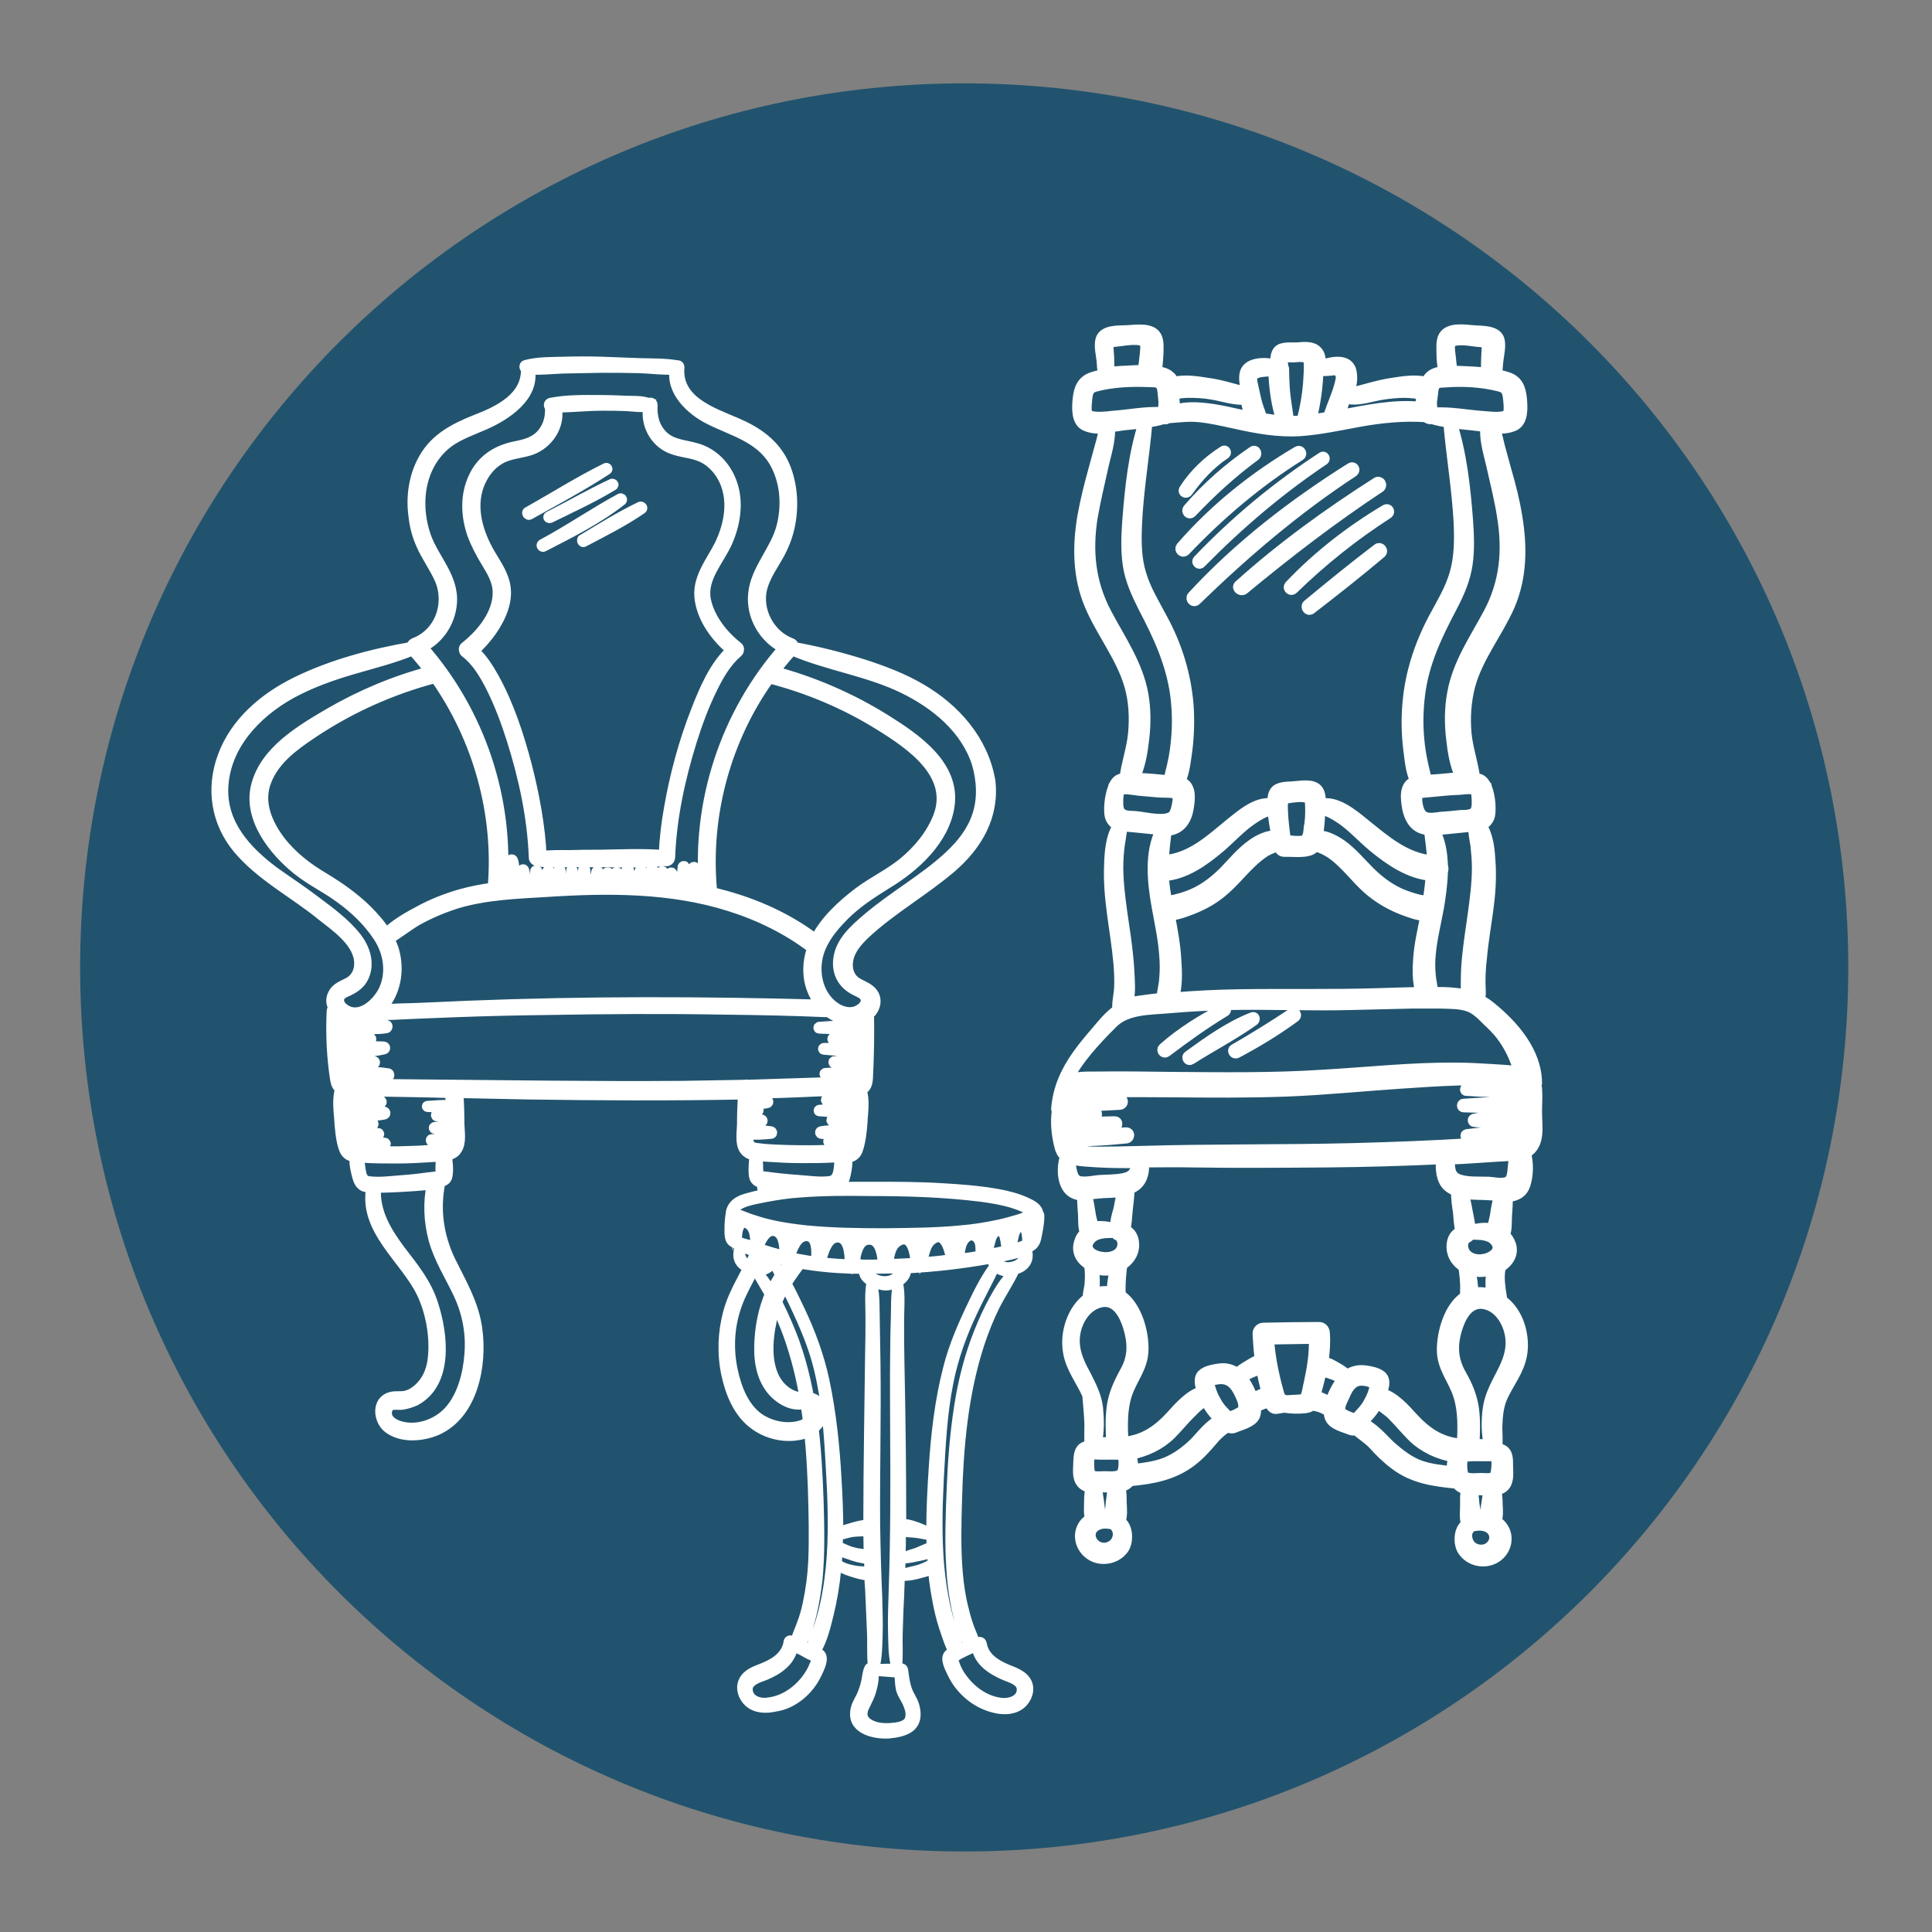
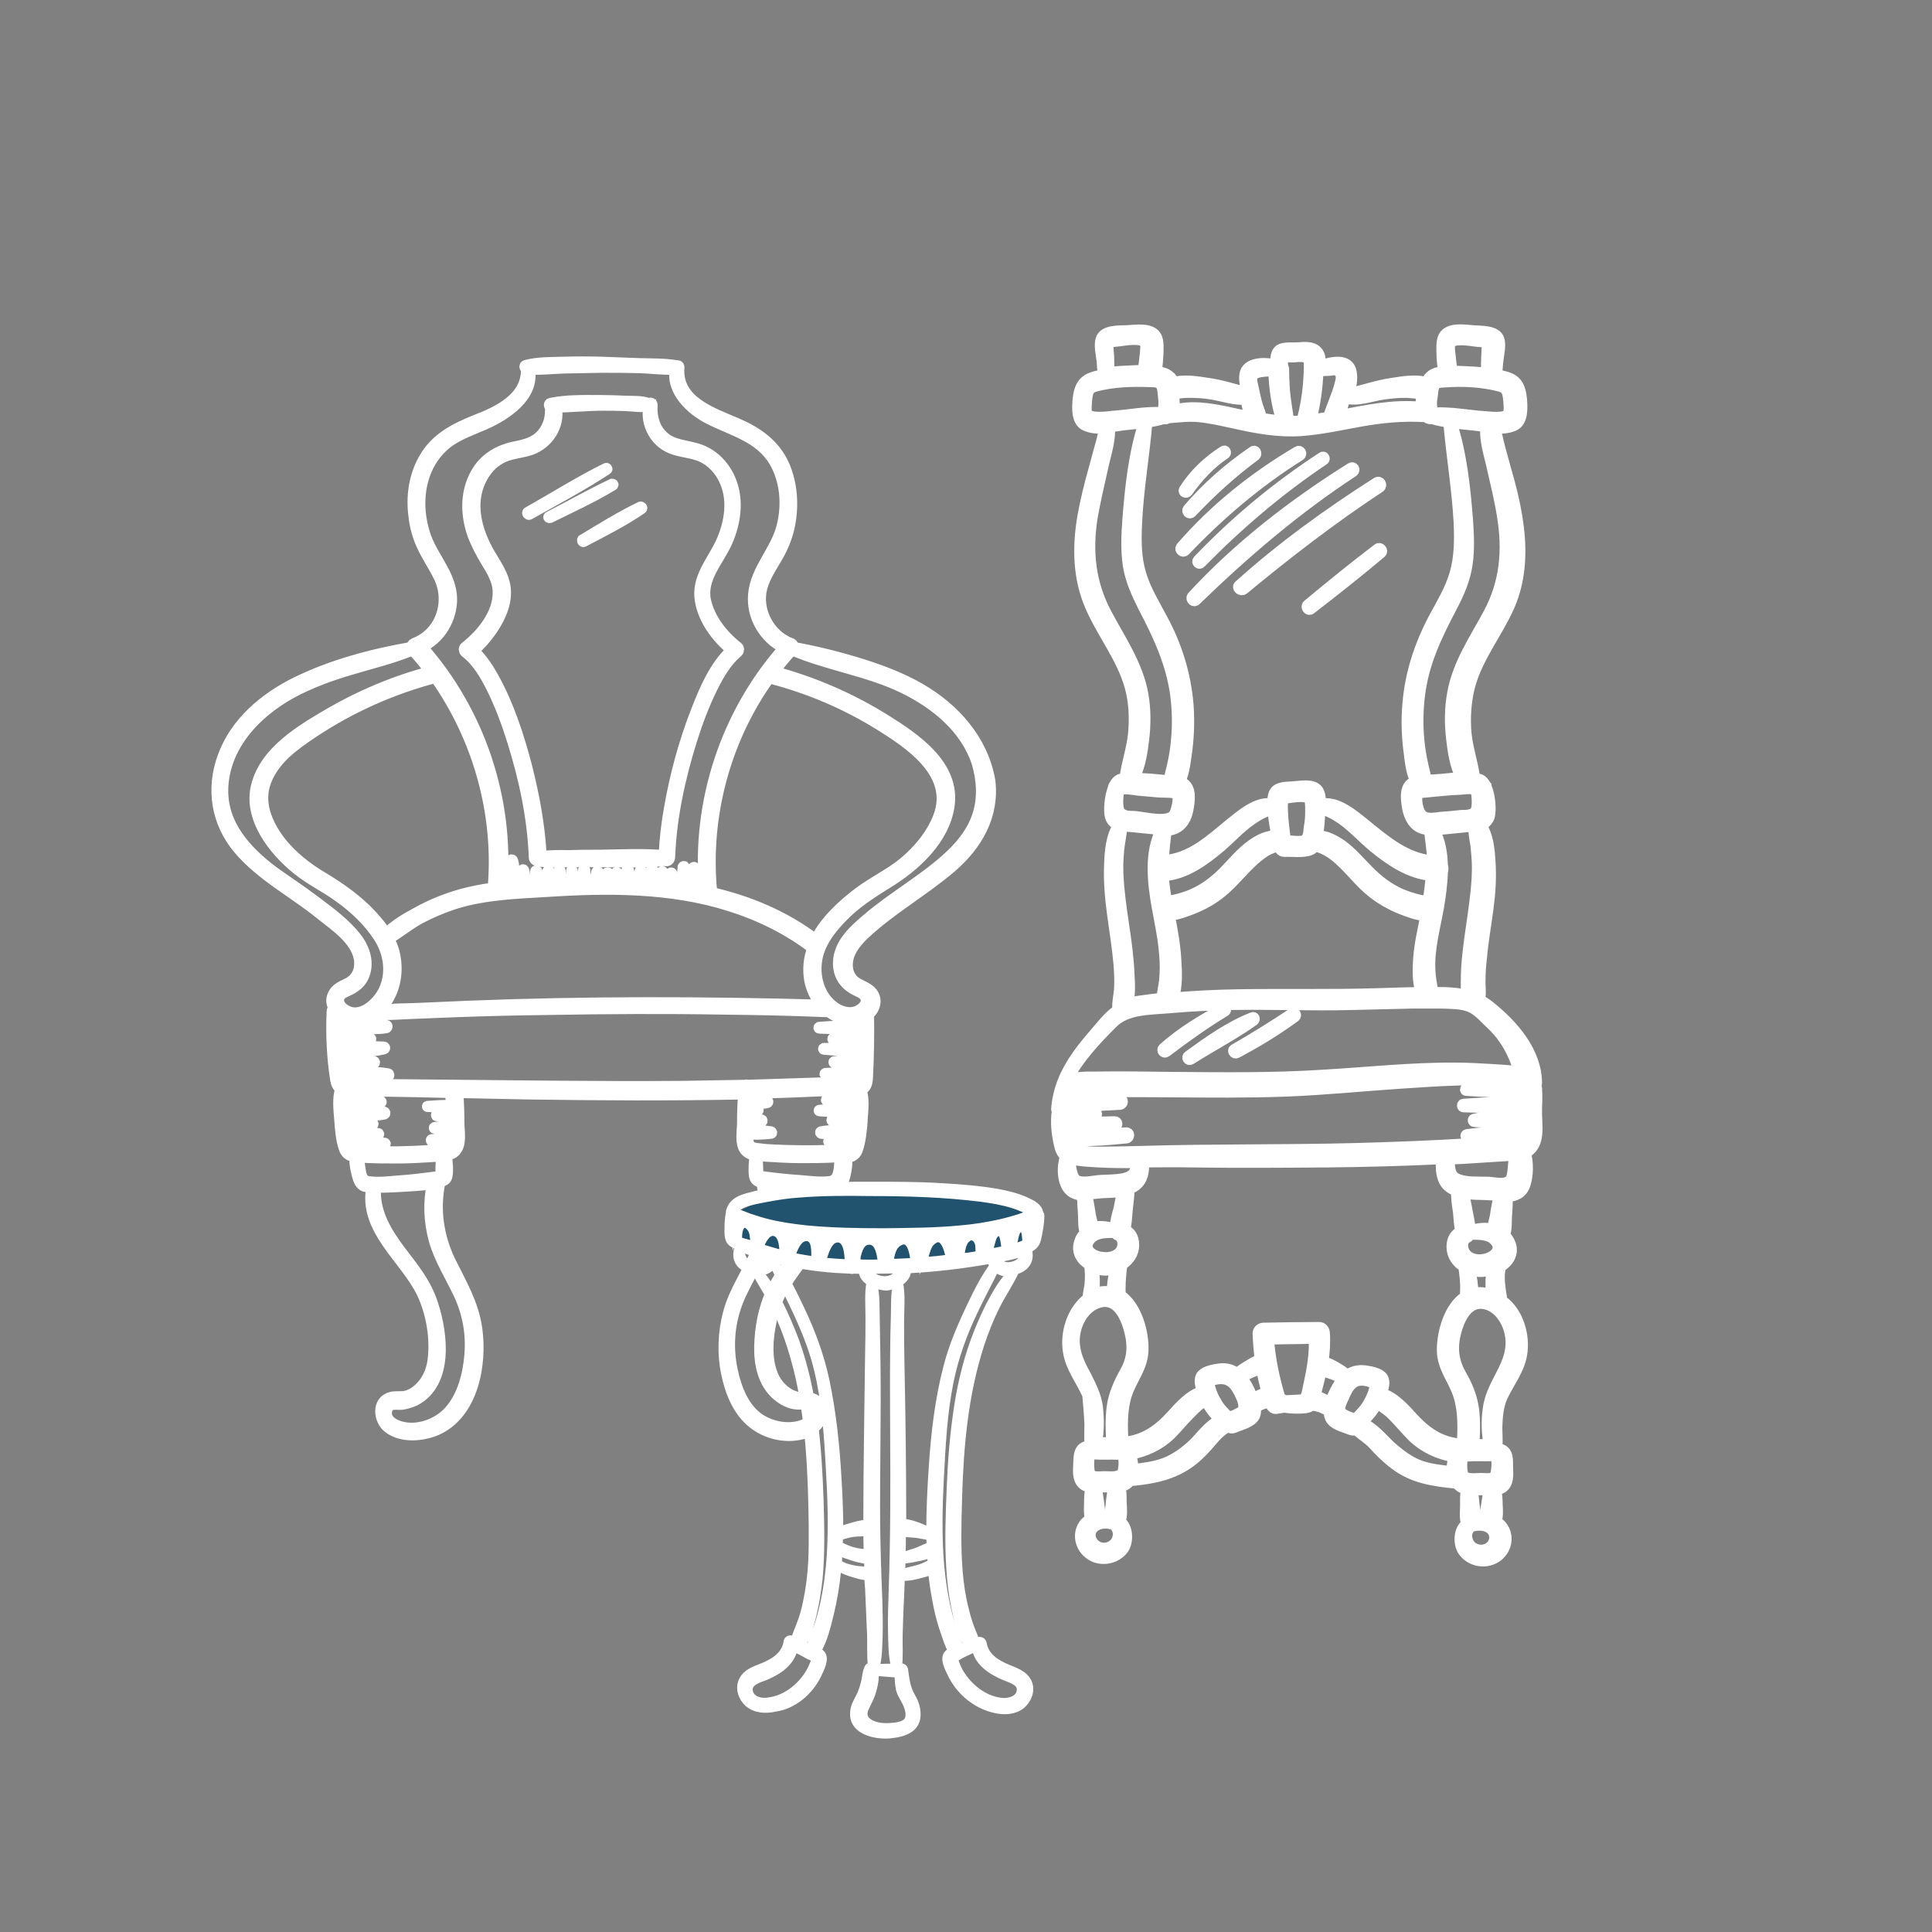
<svg xmlns="http://www.w3.org/2000/svg" version="1.1" id="Layer_1" x="0px" y="0px" viewBox="0 0 54 54" style="enable-background:new 0 0 54 54;" xml:space="preserve">
  <rect x="0" y="0" width="54" height="54" fill="#808080" stroke="none" />
  <style type="text/css">
	.st0{fill:#21536E;}
	.st1{fill:#FFFFFF;stroke:#FFFFFF;stroke-width:0.3;stroke-miterlimit:10;}
	.st2{fill:#FFFFFF;stroke:#FFFFFF;stroke-width:0.2;stroke-miterlimit:10;}
</style>
  <g>
-     <path class="st0" d="M51.66,27.04c0,13.65-11.06,24.71-24.71,24.71S2.24,40.69,2.24,27.04S13.3,2.33,26.95,2.33   S51.66,13.39,51.66,27.04" />
-   </g>
+     </g>
  <g>
    <path class="st1" d="M13.73,19.2c0.24,0.48,0.43,0.99,0.59,1.5c0.33,1.05,0.57,2.16,0.61,3.27c0,0.05,0.04,0.08,0.08,0.09   c0,0,0,0,0,0c0.27,0.05,0.56,0.04,0.84,0.03c0.3,0,0.6,0,0.9,0c0.59,0,1.2,0.03,1.79-0.03c0.01,0,0.02,0,0.03-0.01   c0.05,0.03,0.14,0.01,0.15-0.08c0.04-1.11,0.28-2.21,0.61-3.27c0.16-0.51,0.35-1.02,0.59-1.5c0.18-0.36,0.39-0.72,0.7-0.98   c0.03-0.03,0.04-0.1,0-0.13c-0.41-0.32-0.79-0.79-0.9-1.32c-0.12-0.62,0.38-1.11,0.61-1.64c0.22-0.51,0.31-1.1,0.12-1.63   c-0.16-0.45-0.5-0.82-0.97-0.96c-0.33-0.1-0.69-0.1-0.95-0.35c-0.24-0.23-0.32-0.54-0.3-0.87c0-0.06-0.06-0.07-0.1-0.04   c0,0-0.01-0.01-0.02-0.01c-0.19-0.07-0.42-0.05-0.63-0.06c-0.24-0.01-0.49-0.02-0.73-0.02c-0.45,0-0.92-0.01-1.36,0.08   c-0.05,0.01-0.05,0.08-0.01,0.1c0.02,0.27-0.04,0.53-0.22,0.75c-0.21,0.25-0.49,0.31-0.79,0.37c-0.51,0.11-0.91,0.38-1.13,0.86   c-0.23,0.49-0.21,1.05-0.04,1.56c0.1,0.28,0.24,0.54,0.39,0.79c0.16,0.26,0.33,0.54,0.33,0.85c0.01,0.61-0.46,1.18-0.92,1.54   c-0.04,0.03-0.03,0.1,0,0.13C13.34,18.48,13.55,18.85,13.73,19.2z M14.06,17c0.08-0.24,0.1-0.5,0.03-0.74   c-0.08-0.28-0.25-0.53-0.4-0.78c-0.33-0.57-0.55-1.27-0.31-1.92c0.11-0.29,0.3-0.56,0.57-0.72c0.27-0.17,0.6-0.17,0.89-0.27   c0.48-0.17,0.82-0.68,0.71-1.19c0.43,0,0.85-0.05,1.28-0.05c0.22,0,0.44,0,0.66,0.01c0.21,0.01,0.44,0.05,0.65,0.01   c-0.11,0.43,0.12,0.92,0.51,1.13c0.27,0.15,0.59,0.15,0.87,0.25c0.29,0.1,0.52,0.32,0.67,0.58c0.34,0.6,0.22,1.32-0.07,1.92   c-0.25,0.5-0.65,0.95-0.55,1.55c0.09,0.55,0.46,1.04,0.88,1.39c-0.48,0.44-0.76,1.11-0.99,1.7c-0.34,0.87-0.59,1.79-0.75,2.71   c-0.08,0.44-0.13,0.88-0.15,1.33c-0.59-0.05-1.19-0.02-1.79-0.01c-0.29,0-0.57,0-0.86,0.01c-0.25,0-0.52-0.01-0.78,0.03   c-0.04-0.85-0.2-1.7-0.41-2.53c-0.22-0.84-0.5-1.7-0.92-2.46c-0.15-0.27-0.33-0.55-0.56-0.76C13.6,17.86,13.91,17.45,14.06,17z" />
    <path class="st1" d="M25.74,19.26c-0.51-0.3-1.07-0.51-1.63-0.69c-0.64-0.2-1.28-0.36-1.94-0.48c0.01-0.05-0.02-0.1-0.07-0.11   c-0.6-0.23-0.97-0.93-0.8-1.56c0.1-0.36,0.33-0.66,0.5-0.98c0.13-0.25,0.23-0.52,0.28-0.8c0.1-0.54,0.06-1.12-0.16-1.63   c-0.26-0.59-0.75-0.93-1.33-1.18c-0.7-0.3-1.69-0.62-1.61-1.57c0-0.03-0.03-0.05-0.06-0.04c-0.33-0.06-0.7-0.05-1.04-0.06   c-0.35-0.01-0.71-0.03-1.06-0.04c-0.35-0.01-0.71-0.01-1.06,0c-0.35,0.01-0.72,0-1.06,0.09c-0.05,0.01-0.04,0.08,0.01,0.09   c0.03,0.81-0.76,1.19-1.41,1.44c-0.58,0.23-1.13,0.51-1.45,1.08c-0.28,0.49-0.36,1.07-0.28,1.63c0.03,0.27,0.1,0.52,0.21,0.77   c0.14,0.32,0.35,0.61,0.5,0.93c0.32,0.69,0.04,1.55-0.7,1.83c-0.05,0.02-0.08,0.07-0.07,0.11c-1.1,0.19-2.23,0.49-3.23,0.98   c-0.89,0.44-1.7,1.12-2.05,2.08c-0.33,0.9-0.18,1.84,0.43,2.57c0.64,0.76,1.56,1.23,2.32,1.85c0.39,0.31,0.97,0.7,1.06,1.23   c0.04,0.26-0.04,0.52-0.28,0.66c-0.16,0.09-0.35,0.14-0.44,0.32c-0.08,0.14-0.06,0.29,0.02,0.41c-0.03,0.01-0.06,0.03-0.06,0.07   c-0.03,0.64,0,1.3,0.1,1.93c0.02,0.11,0.06,0.19,0.14,0.24c-0.09,0.25-0.05,0.59-0.03,0.84c0.02,0.27,0.04,0.6,0.14,0.86   c0.06,0.14,0.17,0.19,0.3,0.2c-0.03,0.14,0,0.29,0.03,0.42c0.03,0.12,0.06,0.29,0.16,0.37c0.07,0.06,0.18,0.06,0.27,0.06   c-0.24,1.18,0.94,2,1.4,2.95c0.27,0.56,0.39,1.28,0.31,1.89c-0.04,0.31-0.17,0.6-0.41,0.81c-0.1,0.09-0.22,0.16-0.35,0.19   c-0.13,0.03-0.27,0-0.4,0.03c-0.42,0.1-0.36,0.65-0.08,0.86c0.37,0.28,0.94,0.23,1.34,0.06c1.02-0.45,1.27-1.83,1.13-2.83   c-0.1-0.71-0.44-1.27-0.75-1.9c-0.33-0.69-0.44-1.45-0.28-2.2c0,0,0,0,0-0.01c0.01,0,0.02,0,0.03-0.01   c0.1-0.02,0.16-0.07,0.17-0.17c0.03-0.17,0-0.38-0.02-0.56c0.11-0.02,0.22-0.06,0.28-0.16c0.14-0.19,0.07-0.53,0.07-0.75   c0-0.28-0.01-0.56-0.03-0.84c0.65,0.01,1.29,0.03,1.94,0.04c2.01,0.03,4.02,0.04,6.04,0c-0.02,0.27-0.03,0.54-0.03,0.81   c0,0.22-0.07,0.56,0.07,0.75c0.07,0.09,0.17,0.13,0.28,0.16c-0.02,0.18-0.04,0.37-0.02,0.54c0.01,0.1,0.05,0.16,0.15,0.2   c0.02,0.01,0.04,0.01,0.06,0.02c0,0,0,0,0,0c0.13,0.64,0.08,1.32-0.16,1.93c-0.23,0.58-0.61,1.09-0.77,1.7   c-0.15,0.56-0.17,1.15-0.05,1.72c0.11,0.51,0.32,1.04,0.74,1.37c0.38,0.3,0.9,0.42,1.37,0.3c0.37-0.1,0.76-0.5,0.45-0.88   c-0.16-0.19-0.37-0.11-0.58-0.15c-0.28-0.06-0.51-0.27-0.64-0.51c-0.29-0.55-0.18-1.31-0.03-1.88c0.19-0.69,0.64-1.19,1.05-1.75   c0.35-0.49,0.66-1.08,0.54-1.7c0.09,0,0.2,0,0.26-0.05c0.1-0.07,0.13-0.23,0.16-0.34c0.03-0.14,0.06-0.31,0.03-0.46   c0.13-0.02,0.24-0.06,0.3-0.2c0.09-0.25,0.12-0.55,0.14-0.82c0-0.01,0-0.02,0-0.03c0,0,0-0.01,0-0.01   c0.02-0.26,0.06-0.59-0.03-0.84c0.13-0.05,0.17-0.16,0.18-0.34c0.03-0.59,0.04-1.18,0.03-1.77c0.03-0.03,0.05-0.05,0.08-0.08   c0.1-0.13,0.14-0.31,0.06-0.46c-0.09-0.17-0.28-0.23-0.44-0.32c-0.24-0.13-0.33-0.39-0.28-0.66c0.05-0.29,0.26-0.53,0.47-0.73   c0.75-0.7,1.65-1.2,2.42-1.86c0.72-0.62,1.2-1.44,1.08-2.42C27.47,20.68,26.68,19.81,25.74,19.26z M12.62,16.88   c0.07-0.73-0.49-1.24-0.72-1.88c-0.21-0.6-0.23-1.29,0.03-1.88c0.13-0.3,0.34-0.57,0.61-0.77c0.31-0.22,0.67-0.34,1.01-0.49   c0.59-0.26,1.4-0.79,1.25-1.54c0.31,0.02,0.64-0.02,0.95-0.03c0.35-0.01,0.71-0.01,1.06-0.02c0.35,0,0.71,0,1.06,0.01   c0.32,0.01,0.67,0.06,1,0.04c-0.12,0.61,0.45,1.14,0.95,1.39c0.65,0.33,1.4,0.5,1.81,1.17c0.33,0.55,0.38,1.24,0.22,1.85   c-0.17,0.66-0.73,1.19-0.79,1.88c-0.06,0.62,0.3,1.23,0.85,1.5c-1.62,1.83-2.44,4.31-2.22,6.75c0,0.01,0,0.02,0.01,0.03   c-0.08-0.02-0.15-0.03-0.23-0.05c-0.02-0.19-0.02-0.39-0.05-0.58c0-0.02-0.04-0.03-0.04-0.01c-0.03,0.18-0.03,0.38-0.01,0.57   c-0.07-0.01-0.14-0.02-0.21-0.04c-0.02-0.18-0.02-0.37-0.03-0.55c0-0.02-0.03-0.02-0.04,0c-0.02,0.18-0.02,0.36-0.01,0.54   c-0.09-0.01-0.18-0.03-0.28-0.04c0.01-0.04,0-0.08,0-0.12c0-0.07,0-0.13-0.02-0.2c-0.01-0.02-0.03-0.02-0.04,0   c-0.02,0.07-0.02,0.13-0.02,0.2c0,0.04-0.01,0.08,0,0.11c-0.06-0.01-0.12-0.01-0.18-0.02c0-0.11,0-0.21-0.01-0.32   c0-0.03-0.04-0.03-0.04,0c-0.01,0.1-0.01,0.21-0.01,0.31c-0.06-0.01-0.12-0.01-0.18-0.02c-0.01,0-0.02,0-0.03,0   c-0.01-0.11-0.01-0.23-0.02-0.34c0-0.03-0.04-0.04-0.05-0.01c-0.03,0.11-0.03,0.23-0.02,0.34c-0.08-0.01-0.15-0.01-0.23-0.02   c-0.01-0.03-0.02-0.06-0.02-0.09c-0.01-0.07,0-0.13,0.01-0.2c0-0.02-0.04-0.04-0.05-0.01c-0.03,0.07-0.04,0.15-0.03,0.23   c0,0.02,0,0.05,0.01,0.07c-0.08,0-0.16-0.01-0.23-0.01c-0.02-0.1-0.05-0.21-0.07-0.31c-0.01-0.03-0.06-0.02-0.05,0.01   c0.01,0.1,0.02,0.19,0.04,0.29c-0.09,0-0.18-0.01-0.26-0.01c0-0.02,0-0.05-0.01-0.07c-0.01-0.05-0.01-0.11-0.04-0.15   c-0.01-0.02-0.03-0.01-0.03,0.01c0,0.06,0.02,0.11,0.02,0.16c0,0.02,0,0.03,0,0.05c-0.07,0-0.15,0-0.22,0c0-0.06,0-0.12,0-0.18   c0-0.05-0.07-0.05-0.07,0c0,0.06,0,0.12,0,0.18c-0.08,0-0.15,0-0.23,0c0-0.01,0-0.03,0-0.04c0.01-0.07,0.01-0.13,0-0.2   c0-0.02-0.03-0.03-0.04-0.01c-0.02,0.06-0.03,0.12-0.03,0.19c0,0.02-0.01,0.04-0.01,0.06c-0.08,0-0.16,0-0.24,0.01   c0-0.04-0.03-0.08-0.04-0.12c-0.01-0.06-0.01-0.12-0.01-0.18c0-0.02-0.04-0.03-0.04-0.01c-0.01,0.08-0.02,0.23,0.03,0.3   c-0.11,0-0.21,0.01-0.32,0.01c0-0.09-0.01-0.2-0.02-0.28c0-0.02-0.03-0.02-0.03,0c0,0.09-0.02,0.19-0.02,0.29   c-0.09,0-0.19,0.01-0.28,0.01c0-0.1,0-0.2-0.01-0.3c0-0.03-0.04-0.03-0.04,0c0,0.1,0,0.2-0.01,0.3c-0.04,0-0.08,0-0.12,0.01   c-0.04,0-0.09,0.01-0.13,0.01c0.01-0.04,0-0.07,0-0.11c0-0.06,0-0.12,0-0.18c0-0.04-0.06-0.04-0.06,0c0,0.06,0,0.12,0,0.18   c0,0.04-0.01,0.08,0,0.12c-0.1,0.01-0.19,0.01-0.29,0.02c0.02-0.11,0-0.23,0-0.34c0-0.02-0.04-0.02-0.04,0c0,0.11-0.02,0.23,0,0.34   c-0.12,0.01-0.23,0.01-0.35,0.02c0.03-0.04,0.04-0.1,0.04-0.15c0.01-0.09,0.01-0.16-0.02-0.24c-0.01-0.02-0.03-0.02-0.03,0   c0,0.08,0,0.16-0.01,0.23c-0.01,0.05-0.04,0.11-0.03,0.16c-0.07,0-0.14,0.01-0.21,0.02c0.03-0.1,0.03-0.2,0.02-0.31   c-0.01-0.13-0.01-0.25-0.05-0.37c-0.01-0.03-0.05-0.03-0.06,0c-0.02,0.12-0.01,0.23-0.01,0.35c0,0.11-0.02,0.23,0.01,0.34   c-0.08,0.01-0.16,0.02-0.24,0.02c0.2-2.41-0.62-4.86-2.23-6.68C12.24,17.88,12.57,17.41,12.62,16.88z M11.02,26.62   c-0.03-0.13-0.09-0.26-0.15-0.38c0.28-0.17,0.54-0.38,0.82-0.54c0.35-0.19,0.71-0.34,1.09-0.46c0.81-0.24,1.67-0.27,2.51-0.32   c1.7-0.11,3.46-0.12,5.1,0.4c0.83,0.26,1.63,0.65,2.32,1.18c-0.1,0.28-0.14,0.58-0.08,0.91c0.05,0.24,0.16,0.48,0.32,0.68   c-3.28-0.09-6.57-0.1-9.85,0.03c-0.46,0.02-0.91,0.04-1.37,0.06c-0.38,0.02-0.79,0-1.16,0.08c0.11-0.09,0.2-0.2,0.27-0.32   C11.08,27.54,11.13,27.06,11.02,26.62z M13.78,24.82c-0.31,0.04-0.61,0.1-0.9,0.18c-0.42,0.12-0.82,0.28-1.2,0.49   c-0.3,0.16-0.65,0.36-0.89,0.61c-0.15-0.25-0.35-0.47-0.55-0.67c-0.36-0.35-0.76-0.63-1.19-0.89c-0.46-0.27-0.9-0.61-1.23-1.04   c-0.36-0.48-0.62-1.08-0.38-1.68c0.24-0.61,0.78-0.99,1.3-1.34c1.05-0.7,2.21-1.22,3.43-1.54C13.37,20.64,13.96,22.75,13.78,24.82z    M22.8,26.26c-0.87-0.66-1.88-1.08-2.93-1.32c0.02-0.02,0.03-0.04,0.02-0.07c-0.19-2.09,0.39-4.22,1.61-5.92   c1.09,0.28,2.13,0.72,3.08,1.31c0.87,0.54,2.11,1.37,1.65,2.57c-0.2,0.51-0.56,0.94-0.97,1.28c-0.39,0.32-0.86,0.54-1.26,0.84   C23.54,25.3,23.06,25.74,22.8,26.26z M9.49,27.86c0.05-0.1,0.16-0.13,0.26-0.18c0.18-0.09,0.32-0.19,0.41-0.38   c0.17-0.37,0.04-0.78-0.2-1.09c-0.31-0.4-0.75-0.72-1.15-1.02c-0.38-0.29-0.78-0.55-1.17-0.83c-0.76-0.57-1.44-1.31-1.41-2.32   c0.04-1.19,0.91-2.11,1.9-2.66c0.53-0.29,1.11-0.5,1.69-0.67c0.57-0.17,1.16-0.31,1.71-0.54c0.18,0.19,0.34,0.39,0.5,0.6   c-0.99,0.26-1.94,0.66-2.82,1.17c-0.8,0.47-1.79,1.05-2.04,2.01c-0.24,0.91,0.48,1.82,1.14,2.35c0.37,0.3,0.8,0.5,1.18,0.78   c0.42,0.3,0.81,0.67,1.09,1.1c0.29,0.44,0.38,1.01,0.15,1.5c-0.18,0.37-0.66,0.82-1.09,0.54C9.52,28.14,9.42,28.01,9.49,27.86z    M12.13,34.65c0.15,0.54,0.45,1,0.69,1.51c0.25,0.53,0.36,1.11,0.31,1.7c-0.04,0.54-0.2,1.17-0.57,1.58   c-0.34,0.38-0.94,0.59-1.44,0.41c-0.11-0.04-0.24-0.12-0.29-0.23c-0.05-0.11-0.03-0.28,0.08-0.34c0.09-0.05,0.24-0.01,0.35-0.03   c0.12-0.02,0.24-0.06,0.35-0.11c0.92-0.5,0.76-1.85,0.49-2.68c-0.18-0.58-0.55-1.03-0.91-1.5c-0.39-0.52-0.74-1.09-0.69-1.77   c0,0,0,0,0,0c0.21,0,0.42-0.01,0.63-0.02c0.31-0.02,0.64-0.03,0.95-0.08C11.97,33.6,11.99,34.13,12.13,34.65z M12.28,32.87   c-0.03,0.03-0.12,0.02-0.16,0.03c-0.31,0.04-0.62,0.08-0.93,0.1c-0.27,0.02-0.57,0.06-0.84,0.03c-0.12-0.01-0.18-0.04-0.23-0.14   c-0.03-0.06-0.04-0.14-0.05-0.2c-0.02-0.11-0.03-0.23-0.05-0.34c0.04,0,0.09,0,0.13,0c0.32,0.02,0.65,0.02,0.97,0.02   c0.32,0,0.65-0.02,0.97-0.04c0.08-0.01,0.16-0.01,0.25-0.01c-0.01,0.12-0.02,0.23-0.02,0.35C12.32,32.72,12.34,32.82,12.28,32.87z    M12.61,30.9c-0.22-0.02-0.44,0.01-0.66,0.02c-0.01,0-0.01,0.01,0,0.01c0.21,0.01,0.44,0.03,0.66,0.02c0,0.06,0,0.11,0,0.17   c-0.04,0-0.09,0-0.13,0.01c-0.09,0-0.18,0.01-0.27,0.02c-0.02,0-0.02,0.04,0,0.04c0.09,0.01,0.18,0.01,0.27,0.02   c0.04,0,0.09,0.01,0.13,0.01c0,0.09,0,0.19,0,0.28c0,0,0,0-0.01,0c-0.14-0.03-0.31-0.01-0.45,0.01c-0.02,0-0.02,0.03,0,0.03   c0.14,0.01,0.31,0.03,0.45,0.01c0,0,0,0,0.01,0c0,0,0,0.01,0,0.01c0,0.08,0.01,0.17,0.01,0.25c-0.08-0.01-0.16,0-0.24,0.01   c-0.1,0.01-0.2,0.02-0.31,0.03c-0.03,0-0.02,0.05,0.01,0.05c0.11,0.01,0.22,0,0.32,0c0.07,0,0.14,0,0.21-0.01   c0,0.01,0,0.02-0.01,0.03c-0.05,0.18-0.16,0.2-0.33,0.21c-0.13,0.01-0.26,0.02-0.39,0.03c-0.26,0.02-0.52,0.02-0.78,0.03   c-0.25,0-0.49,0-0.74-0.01c-0.12,0-0.27,0.01-0.39-0.02c-0.14-0.03-0.19-0.09-0.23-0.18c0.32,0.05,0.69,0.05,1.01,0.01   c0.03,0,0.03-0.04,0-0.04c-0.32-0.04-0.69-0.04-1.01,0.01c-0.01-0.03-0.02-0.07-0.03-0.12c-0.01-0.03-0.01-0.06-0.02-0.08   c0.29,0,0.59,0,0.88-0.04c0.02,0,0.03-0.04,0-0.04c-0.3-0.02-0.59,0.01-0.89,0.03c-0.02-0.08-0.03-0.16-0.04-0.25   c0.26,0,0.52-0.01,0.77-0.02c0.02,0,0.03-0.04,0.01-0.04c-0.25-0.04-0.53-0.03-0.78,0.01c-0.01-0.08-0.02-0.15-0.02-0.23   c0.18,0.01,0.37,0,0.55,0c0.19,0,0.38,0,0.57-0.04c0.03-0.01,0.03-0.05,0-0.06c-0.2-0.03-0.41-0.01-0.61,0   c-0.17,0.01-0.35,0.01-0.52,0.03c0-0.02,0-0.03,0-0.05c0-0.07,0-0.14,0-0.21c0.33,0.02,0.7,0.03,1.03-0.03   c0.03,0,0.02-0.05-0.01-0.05c-0.32-0.03-0.69-0.01-1.02,0.03c0-0.11,0-0.22-0.01-0.33c0.02,0,0.05,0.01,0.07,0.01   c0.33,0.02,0.67,0.01,1,0.02c0.64,0.01,1.28,0.02,1.91,0.04C12.6,30.66,12.61,30.78,12.61,30.9z M21.56,36.1   c-0.22,0.48-0.32,1.02-0.33,1.54c-0.01,0.47,0.09,0.97,0.44,1.31c0.15,0.14,0.34,0.26,0.54,0.29c0.11,0.02,0.21,0,0.32,0.01   c0.18,0.02,0.24,0.22,0.17,0.36c-0.11,0.23-0.44,0.29-0.67,0.29c-0.27,0-0.54-0.08-0.77-0.22c-0.46-0.29-0.68-0.86-0.79-1.38   c-0.12-0.57-0.1-1.16,0.08-1.72c0.19-0.61,0.59-1.13,0.8-1.74c0.19-0.58,0.23-1.19,0.12-1.79c0.1,0.01,0.21,0.02,0.3,0.03   c0.21,0.02,0.43,0.04,0.65,0.05c0.2,0.01,0.41,0.02,0.61,0.02c0.01,0,0.01,0,0.02,0c0,0,0,0,0,0C23.12,34.38,22.01,35.1,21.56,36.1   z M23.2,33.02c-0.27,0.04-0.6-0.01-0.88-0.03c-0.3-0.02-0.59-0.05-0.89-0.09c-0.04-0.01-0.16-0.01-0.2-0.03   c-0.06-0.04-0.04-0.16-0.05-0.22c0-0.12-0.01-0.23-0.02-0.35c0.09,0.01,0.17,0.01,0.25,0.02c0.32,0.02,0.65,0.04,0.97,0.04   c0.32,0,0.65,0,0.97-0.02c0.04,0,0.09,0,0.13,0C23.45,32.58,23.49,32.98,23.2,33.02z M23.89,30.7c-0.1-0.01-0.21,0-0.3,0   c-0.16,0-0.32,0.01-0.48,0.03c-0.02,0-0.02,0.03,0,0.03c0.16,0.01,0.32,0.01,0.48,0.02c0.1,0,0.2,0.02,0.3,0.02   c0,0.06,0,0.12,0,0.19c-0.33,0-0.67,0.01-0.99,0.04c-0.01,0-0.01,0.02,0,0.02c0.33,0.03,0.66,0.03,0.99,0.04   c0,0.06-0.01,0.11-0.01,0.17c-0.2,0.01-0.41,0.01-0.61,0.03c-0.03,0-0.03,0.04,0,0.04c0.2,0.01,0.4,0.02,0.6,0.03   c-0.01,0.07-0.02,0.15-0.03,0.22c-0.14-0.02-0.28,0-0.43,0.01c-0.16,0.01-0.31,0.01-0.46,0.04c-0.03,0.01-0.02,0.05,0.01,0.05   c0.16,0.02,0.33,0.01,0.49,0c0.12,0,0.25,0,0.38-0.02c-0.01,0.06-0.02,0.12-0.04,0.17c0,0,0,0,0,0c-0.19-0.01-0.41,0.03-0.6,0.04   c-0.04,0-0.04,0.06,0,0.06c0.18-0.01,0.39,0.01,0.58-0.02c-0.03,0.11-0.07,0.19-0.2,0.22c-0.11,0.03-0.27,0.01-0.39,0.02   c-0.26,0.01-0.52,0.01-0.78,0.01c-0.25,0-0.49-0.01-0.74-0.02c-0.13-0.01-0.26-0.01-0.39-0.03c-0.17-0.02-0.32-0.01-0.36-0.22   c-0.01-0.06-0.02-0.13-0.02-0.2c0.22,0.03,0.45,0.01,0.66-0.01c0.03,0,0.03-0.04,0-0.05c-0.21-0.03-0.44-0.04-0.66-0.01   c0-0.09,0.01-0.18,0.01-0.27c0.05,0,0.11,0.01,0.16,0.01c0.08,0,0.16,0.01,0.23-0.01c0.02-0.01,0.02-0.04,0-0.05   c-0.07-0.02-0.15-0.01-0.23-0.01c-0.05,0-0.11,0-0.16,0.01c0-0.05,0.01-0.09,0.01-0.14c0-0.03,0-0.05,0-0.08   c0.09,0,0.19,0,0.27-0.03c0.02-0.01,0.02-0.03,0-0.04c-0.08-0.02-0.18,0-0.27,0.02c0-0.06,0-0.13,0.01-0.19c0.07,0,0.15,0,0.22,0   c0.1,0,0.21,0.01,0.31-0.02c0.02-0.01,0.02-0.04,0-0.05c-0.1-0.02-0.2-0.02-0.31-0.02c-0.07,0-0.15,0-0.22,0   c0-0.06,0-0.13,0.01-0.19c0.61-0.01,1.22-0.03,1.83-0.06c0.38-0.01,0.75-0.03,1.13-0.05c0.01,0,0.02,0,0.03,0   C23.89,30.53,23.89,30.61,23.89,30.7z M24.12,28.69c-0.4-0.04-0.82-0.01-1.22,0.02c-0.02,0-0.02,0.03,0,0.03   c0.4,0.01,0.81,0.05,1.22,0.03c0,0.08-0.01,0.16-0.01,0.24C23.98,28.97,23.85,29,23.73,29c-0.15,0-0.29,0.01-0.44,0.02   c-0.02,0-0.02,0.04,0,0.04c0.15,0.01,0.29,0.02,0.44,0.02c0.12,0,0.25,0.03,0.37-0.01c-0.01,0.08-0.01,0.17-0.02,0.25   c-0.34-0.04-0.71-0.01-1.05-0.02c-0.02,0-0.02,0.03,0,0.03c0.33,0.02,0.7,0.08,1.04,0.06c-0.01,0.09-0.02,0.18-0.03,0.26   c-0.1-0.02-0.21-0.01-0.31,0c-0.14,0-0.27,0.01-0.41,0.02c-0.02,0-0.02,0.03,0,0.04c0.14,0.01,0.27,0.01,0.41,0.02   c0.1,0,0.21,0.02,0.31,0c0,0.01,0,0.03,0,0.04c-0.01,0.07-0.02,0.14-0.03,0.22c-0.13-0.05-0.29-0.02-0.43-0.02   c-0.17,0.01-0.34,0.02-0.51,0.03c-0.02,0-0.02,0.03,0,0.03c0.17,0.01,0.34,0.02,0.51,0.03c0.14,0,0.29,0.03,0.42-0.02   c0,0.02-0.01,0.04-0.01,0.07c-0.01,0.08,0,0.07-0.06,0.11c-0.04,0.02-0.18,0.01-0.23,0.01c-0.31,0.02-0.62,0.03-0.94,0.04   c-0.62,0.02-1.25,0.04-1.87,0.06c-0.02-0.01-0.04-0.01-0.06,0c-0.58,0.01-1.16,0.02-1.73,0.03c-2.45,0.02-4.89-0.02-7.34-0.04   c-0.34,0-0.68-0.01-1.01-0.01c-0.18,0-0.36,0-0.55-0.01c-0.14,0-0.33,0.03-0.47,0c-0.12-0.03-0.16-0.11-0.19-0.21   c0.43,0.02,0.89,0.05,1.31-0.01c0.03,0,0.03-0.06,0-0.07c-0.42-0.07-0.9-0.04-1.32,0c-0.01-0.08-0.01-0.15-0.02-0.23   c0-0.02,0-0.04-0.01-0.06c0.31,0.02,0.65,0.05,0.95,0c0.03,0,0.03-0.05,0-0.05c-0.3-0.05-0.64-0.02-0.96,0   c-0.01-0.1-0.02-0.19-0.03-0.29c0.42,0.02,0.87,0.04,1.27-0.06c0.04-0.01,0.03-0.06-0.01-0.06c-0.42-0.02-0.85,0.03-1.27,0.06   c0,0,0,0,0,0c-0.01-0.08-0.01-0.16-0.02-0.24c0.31-0.01,0.61,0,0.92-0.02c0.03,0,0.02-0.04,0-0.04c-0.3-0.04-0.62,0-0.92,0.03   c-0.01-0.1-0.01-0.19-0.01-0.29c0.21,0,0.43-0.01,0.64-0.01c0.24,0,0.49,0.02,0.73-0.02c0.03,0,0.05-0.06,0.01-0.07   c-0.24-0.05-0.5-0.04-0.74-0.03c-0.21,0.01-0.43,0.01-0.65,0.04c0-0.13-0.01-0.25-0.01-0.38c0.12,0.11,0.28,0.19,0.43,0.2   c0.21,0.02,0.41-0.05,0.59-0.16c0.36,0.06,0.74,0.01,1.1,0c0.42-0.02,0.83-0.03,1.25-0.05c0.83-0.03,1.66-0.05,2.5-0.06   c1.67-0.03,3.33-0.04,5-0.01c0.94,0.01,1.87,0.03,2.81,0.07c0.02,0,0.04-0.01,0.06-0.02c0.05,0.04,0.09,0.07,0.14,0.1   c0.26,0.15,0.59,0.18,0.84,0.03C24.12,28.5,24.12,28.6,24.12,28.69z M27.32,22.8c-0.14,0.43-0.43,0.8-0.76,1.11   c-0.71,0.67-1.6,1.15-2.34,1.79c-0.34,0.29-0.72,0.63-0.78,1.1c-0.05,0.4,0.13,0.71,0.48,0.88c0.09,0.05,0.2,0.08,0.26,0.18   c0.08,0.14-0.02,0.28-0.15,0.36c-0.21,0.14-0.49,0.08-0.68-0.05c-0.41-0.27-0.58-0.78-0.53-1.25c0.05-0.53,0.4-0.97,0.77-1.34   c0.36-0.36,0.77-0.62,1.2-0.89c0.78-0.47,1.6-1.22,1.74-2.16c0.17-1.14-0.95-1.89-1.78-2.41c-0.96-0.6-2.02-1.06-3.11-1.35   c0.16-0.21,0.32-0.41,0.5-0.6c1.01,0.43,2.12,0.58,3.11,1.06c0.9,0.44,1.74,1.12,2.06,2.1C27.45,21.81,27.48,22.33,27.32,22.8z" />
    <path class="st1" d="M14.79,14.38c0.73-0.41,1.47-0.8,2.17-1.26c0.02-0.01,0-0.04-0.02-0.03c-0.75,0.37-1.46,0.82-2.19,1.23   C14.73,14.34,14.76,14.39,14.79,14.38z" />
    <path class="st1" d="M15.37,14.47c0.59-0.29,1.2-0.57,1.76-0.91c0.02-0.01,0-0.03-0.02-0.03c-0.6,0.28-1.17,0.61-1.76,0.91   C15.32,14.45,15.34,14.48,15.37,14.47z" />
-     <path class="st1" d="M15.19,15.27c0.74-0.38,1.52-0.77,2.18-1.29c0.02-0.02-0.01-0.05-0.03-0.04c-0.74,0.4-1.43,0.88-2.18,1.28   C15.13,15.24,15.16,15.29,15.19,15.27z" />
    <path class="st1" d="M16.31,15.14c0.55-0.29,1.11-0.57,1.62-0.92c0.03-0.02,0-0.06-0.03-0.05c-0.56,0.27-1.09,0.6-1.62,0.92   C16.27,15.11,16.29,15.15,16.31,15.14z" />
  </g>
  <g>
    <path class="st1" d="M30.46,39.81c0,0.17-0.01,0.36,0,0.53c-0.02,0.02-0.03,0.05-0.04,0.08c-0.03,0-0.06,0.01-0.09,0.02   c-0.17,0.07-0.17,0.25-0.18,0.4c0,0.19-0.05,0.44,0.08,0.6c0.06,0.08,0.16,0.12,0.26,0.13c-0.03,0.14-0.04,0.28-0.04,0.42   c0,0.14-0.02,0.32,0.03,0.46c-0.05,0.03-0.09,0.06-0.14,0.11c-0.25,0.28-0.16,0.7,0.15,0.9c0.29,0.19,0.71,0.11,0.91-0.17   c0.14-0.19,0.13-0.62-0.09-0.76c0.06-0.17,0.04-0.37,0.03-0.55c0-0.13,0-0.29-0.03-0.42c0.11-0.03,0.21-0.08,0.27-0.17   c0.63-0.06,1.21-0.16,1.73-0.56c0.22-0.17,0.39-0.36,0.57-0.57c0.09-0.11,0.19-0.21,0.31-0.3c0.04-0.03,0.09-0.06,0.13-0.09   c0.04,0.04,0.1,0.06,0.18,0.03c0.18-0.08,0.48-0.14,0.57-0.33c0.03-0.07,0.03-0.14,0.02-0.22c0.12-0.09,0.26-0.14,0.41-0.15   c0.01,0.02,0.01,0.04,0.02,0.06c0.02,0.06,0.08,0.12,0.15,0.11c0.07-0.01,0.13-0.02,0.19-0.03c0.01,0,0.02-0.01,0.03-0.01   c0.19,0.04,0.41,0.04,0.6,0.02c0.08-0.01,0.14-0.04,0.18-0.08c0.09,0.02,0.19,0.04,0.27,0.07c0.07,0.03,0.14,0.07,0.21,0.1   c0,0.05,0,0.11,0.02,0.16c0.07,0.22,0.39,0.28,0.58,0.36c0.06,0.02,0.11,0.02,0.15,0c0.15,0.14,0.34,0.25,0.48,0.4   c0.19,0.21,0.38,0.4,0.61,0.57c0.51,0.39,1.1,0.47,1.73,0.53c0.06,0.09,0.16,0.14,0.27,0.17c-0.04,0.13-0.03,0.29-0.03,0.42   c0,0.17-0.03,0.38,0.03,0.55c-0.22,0.14-0.23,0.55-0.1,0.74c0.2,0.3,0.62,0.38,0.92,0.19c0.3-0.19,0.39-0.6,0.16-0.88   c-0.04-0.05-0.09-0.09-0.15-0.13c0.05-0.14,0.04-0.32,0.03-0.46c0-0.14-0.01-0.28-0.04-0.42c0.09-0.01,0.18-0.04,0.24-0.11   c0.13-0.15,0.09-0.39,0.09-0.57c0-0.16,0.01-0.36-0.16-0.44c-0.03-0.02-0.07-0.02-0.1-0.02c-0.01-0.03-0.02-0.06-0.04-0.08   c0.02-0.17,0-0.36,0-0.53c0.01-0.29,0.03-0.58,0.15-0.85c0.18-0.39,0.46-0.73,0.54-1.16c0.1-0.53-0.09-1.21-0.55-1.53   c-0.01-0.12-0.04-0.24-0.05-0.36c-0.03-0.2-0.03-0.39,0.01-0.58c0.22-0.14,0.37-0.36,0.28-0.63c-0.04-0.11-0.1-0.2-0.17-0.26   c0.07-0.14,0.05-0.39,0.06-0.52c0.01-0.18,0.03-0.37,0.02-0.55c0.22-0.02,0.42-0.09,0.5-0.35c0.08-0.25,0.09-0.6,0.01-0.87   c0.44-0.24,0.3-0.78,0.31-1.21c0-0.17,0.02-0.37,0-0.55c0.01-0.03,0-0.06-0.01-0.08c0-0.01-0.01-0.02-0.01-0.03   c0.01-0.02,0.02-0.05,0.02-0.08c0-0.88-0.66-1.63-1.31-2.15c-0.1-0.08-0.19-0.14-0.29-0.18c0.05-0.16,0.02-0.31,0.02-0.48   c0-0.23,0.01-0.46,0.04-0.69c0.04-0.46,0.12-0.91,0.18-1.36c0.06-0.44,0.09-0.88,0.06-1.33c-0.02-0.33-0.05-0.73-0.25-1.02   c0.09-0.04,0.17-0.11,0.22-0.22c0.06-0.15,0.04-0.57-0.07-0.84c0-0.01-0.01-0.03-0.01-0.04c-0.01-0.01-0.01-0.02-0.02-0.03   c-0.06-0.1-0.13-0.17-0.23-0.17c-0.02-0.01-0.05-0.01-0.07-0.02c-0.05-0.42-0.2-0.82-0.24-1.25c-0.04-0.44-0.01-0.89,0.1-1.32   c0.22-0.82,0.77-1.48,1.11-2.25c0.34-0.79,0.35-1.64,0.21-2.48c-0.07-0.44-0.18-0.88-0.31-1.32c-0.06-0.22-0.12-0.44-0.18-0.66   c-0.04-0.16-0.07-0.34-0.14-0.5c0.19,0.01,0.38,0,0.54-0.07c0.26-0.11,0.24-0.5,0.22-0.74c-0.03-0.31-0.11-0.53-0.42-0.62   c-0.09-0.03-0.19-0.05-0.29-0.07c0.04-0.12,0.03-0.26,0.05-0.39c0.02-0.17,0.08-0.42,0.03-0.59c-0.08-0.26-0.51-0.23-0.73-0.25   c-0.24-0.02-0.68-0.09-0.82,0.17c-0.07,0.13-0.05,0.33-0.05,0.47c0,0.17,0.02,0.33,0.05,0.5c-0.14,0.02-0.27,0.05-0.36,0.13   c-0.06,0.05-0.1,0.11-0.13,0.18c-0.28-0.09-0.68-0.02-0.94,0.02c-0.42,0.06-0.81,0.2-1.22,0.29c0.06-0.19,0.11-0.39,0.07-0.6   c-0.07-0.39-0.55-0.29-0.86-0.18c0-0.14,0-0.3-0.1-0.4c-0.14-0.15-0.38-0.11-0.56-0.1c-0.14,0.01-0.42-0.03-0.52,0.09   c-0.08,0.09-0.08,0.25-0.07,0.39c-0.3-0.08-0.83-0.08-0.87,0.28c-0.02,0.15,0.02,0.32,0.06,0.49c-0.37-0.09-0.72-0.21-1.1-0.26   c-0.26-0.04-0.66-0.11-0.94-0.02c-0.03-0.07-0.07-0.14-0.13-0.18c-0.09-0.08-0.22-0.11-0.36-0.13c0.03-0.17,0.04-0.33,0.05-0.5   c0-0.14,0.02-0.34-0.05-0.47c-0.14-0.26-0.58-0.18-0.82-0.17c-0.22,0.01-0.65-0.02-0.73,0.25c-0.05,0.17,0.01,0.42,0.03,0.59   c0.01,0.13,0.01,0.26,0.05,0.39c-0.1,0.02-0.2,0.04-0.29,0.07c-0.31,0.09-0.4,0.32-0.43,0.62c-0.02,0.23-0.05,0.63,0.22,0.74   c0.16,0.07,0.35,0.08,0.54,0.07c-0.06,0.16-0.09,0.34-0.14,0.5c-0.06,0.22-0.12,0.44-0.18,0.66c-0.12,0.43-0.23,0.87-0.31,1.32   c-0.14,0.84-0.13,1.69,0.21,2.48c0.33,0.77,0.88,1.44,1.11,2.25c0.12,0.43,0.14,0.88,0.1,1.32c-0.04,0.43-0.19,0.83-0.24,1.25   c-0.02,0-0.05,0.01-0.07,0.02c-0.09,0-0.17,0.07-0.22,0.17c-0.01,0.01-0.01,0.02-0.02,0.03c-0.01,0.01-0.01,0.03-0.01,0.04   c-0.11,0.26-0.13,0.67-0.09,0.81c0.04,0.13,0.12,0.2,0.23,0.25c-0.21,0.31-0.24,0.75-0.25,1.11c-0.02,0.45,0.02,0.9,0.08,1.35   c0.06,0.46,0.14,0.93,0.18,1.39c0.02,0.23,0.03,0.46,0.02,0.69c-0.01,0.2-0.07,0.42-0.05,0.62c-0.01,0.01-0.03,0.02-0.04,0.03   c-0.22,0.16-0.4,0.39-0.57,0.59c-0.18,0.21-0.36,0.42-0.52,0.65c-0.32,0.45-0.54,0.94-0.58,1.5c0,0.02,0.01,0.04,0.02,0.05   c-0.05,0.31-0.01,0.65,0.05,0.91c0.03,0.15,0.07,0.27,0.18,0.36c-0.1,0.28-0.1,0.73,0.12,0.95c0.09,0.09,0.22,0.13,0.36,0.14   c-0.01,0.18,0.01,0.36,0.02,0.53c0.01,0.14-0.01,0.39,0.06,0.52c-0.08,0.06-0.14,0.15-0.17,0.26c-0.09,0.28,0.06,0.5,0.28,0.63   c0.03,0.19,0.03,0.38,0.01,0.58c-0.02,0.12-0.05,0.24-0.05,0.36c-0.44,0.32-0.64,0.97-0.55,1.49c0.07,0.45,0.36,0.8,0.54,1.21   C30.42,39.24,30.45,39.52,30.46,39.81z M31.2,43.08c-0.11,0.18-0.36,0.25-0.55,0.13c-0.19-0.12-0.25-0.39-0.06-0.54   c0.15-0.12,0.36-0.11,0.54-0.06c0.01,0,0.01,0.01,0.02,0.01c0.03,0.05,0.07,0.1,0.09,0.16C31.27,42.88,31.25,42.99,31.2,43.08z    M31.06,41.97c-0.01,0.14-0.04,0.29-0.03,0.43c-0.1-0.03-0.2-0.05-0.29-0.04c0.01-0.12-0.02-0.25-0.03-0.37   c-0.02-0.14-0.04-0.29-0.07-0.43c0.01,0,0.03,0,0.04,0c0.14,0,0.29,0.01,0.44,0C31.09,41.71,31.08,41.85,31.06,41.97z M30.87,41.27   c-0.12,0-0.35,0.04-0.41-0.09c-0.03-0.08-0.06-0.52,0.05-0.56c0.02,0.01,0.04,0.01,0.06,0.02c0.22,0.02,0.44,0,0.67,0.01   c0.02,0,0.03,0,0.05-0.01c0.02,0.02,0.05,0.03,0.09,0.04c0.06,0.13,0.03,0.42-0.01,0.48C31.28,41.31,31.03,41.27,30.87,41.27z    M31.49,38.98c0.14-0.43,0.45-0.76,0.46-1.24c0.02-0.49-0.18-1.23-0.62-1.53c-0.02-0.06-0.02-0.13-0.02-0.19   c0-0.22,0.02-0.44,0.05-0.67c0.19-0.12,0.33-0.31,0.33-0.55c0-0.23-0.1-0.36-0.25-0.43c0.05-0.18,0.05-0.36,0.07-0.55   c0.02-0.19,0.05-0.39,0.05-0.59c0.07-0.02,0.14-0.06,0.19-0.1c0.19-0.15,0.24-0.41,0.21-0.65c0.45,0,0.89-0.01,1.34,0   c1.27,0.02,2.54,0.01,3.82,0c1.06-0.01,2.12-0.04,3.18-0.09c-0.05,0.25-0.01,0.59,0.16,0.75c0.07,0.07,0.15,0.11,0.25,0.15   c-0.01,0.19,0.02,0.39,0.05,0.58c0.02,0.18,0.02,0.37,0.07,0.55c-0.15,0.07-0.25,0.2-0.25,0.43c0,0.24,0.14,0.44,0.33,0.55   c0.03,0.22,0.06,0.44,0.05,0.67c0,0.06,0,0.13-0.02,0.18c-0.44,0.29-0.63,1-0.63,1.48c0,0.5,0.32,0.83,0.46,1.28   c0.14,0.44,0.12,0.91,0.1,1.36c-0.02-0.01-0.03-0.01-0.05-0.01c-0.58-0.05-0.98-0.34-1.36-0.76c-0.18-0.2-0.53-0.59-0.85-0.65   c0.05-0.14,0.12-0.33,0.03-0.45c-0.09-0.13-0.36-0.17-0.5-0.19c-0.2-0.02-0.36,0.03-0.49,0.13c-0.07-0.08-0.18-0.15-0.27-0.2   c-0.1-0.06-0.26-0.16-0.4-0.17c0.04-0.27,0.06-0.54,0.04-0.82c-0.01-0.08-0.06-0.15-0.15-0.15c-0.52,0-1.04,0.01-1.56,0.02   c-0.08,0-0.15,0.07-0.15,0.15c0.01,0.24,0.03,0.49,0.06,0.73c-0.12,0.04-0.25,0.12-0.33,0.17c-0.1,0.06-0.22,0.13-0.31,0.22   c-0.13-0.1-0.3-0.16-0.5-0.13c-0.15,0.02-0.38,0.06-0.48,0.17c-0.11,0.12-0.04,0.33,0.01,0.47c-0.32,0.05-0.67,0.45-0.85,0.65   c-0.38,0.42-0.78,0.71-1.36,0.76c0,0-0.01,0-0.01,0C31.37,39.88,31.35,39.41,31.49,38.98z M31.17,34.32c-0.03,0-0.06,0-0.09,0   c-0.17-0.04-0.36-0.06-0.53-0.02c-0.01-0.12-0.06-0.26-0.07-0.34c-0.03-0.19-0.06-0.39-0.11-0.58c0.16-0.01,0.31-0.03,0.44-0.04   c0.18-0.01,0.38-0.01,0.58-0.04c-0.06,0.16-0.09,0.34-0.12,0.5C31.22,33.97,31.17,34.15,31.17,34.32z M30.46,34.65   c0.15-0.2,0.44-0.2,0.68-0.2c0.02,0.01,0.03,0.01,0.05,0.02c0.01,0.04,0.05,0.06,0.1,0.07c0.06,0.06,0.1,0.15,0.09,0.26   c-0.02,0.28-0.34,0.38-0.57,0.34C30.55,35.12,30.25,34.92,30.46,34.65z M29.84,32.09c-0.05-0.04-0.08-0.12-0.1-0.2   c0.26,0.03,0.53,0,0.79-0.01c0.32-0.01,0.63-0.04,0.95-0.07c0.09-0.01,0.1-0.15,0-0.15c-0.32,0.01-0.63,0.02-0.95,0.04   c-0.27,0.02-0.55,0.02-0.82,0.08c-0.01-0.08-0.02-0.17-0.03-0.24c0.5,0.01,0.99-0.03,1.48-0.06c0.08-0.01,0.08-0.13,0-0.13   c-0.5,0.01-0.99,0.02-1.49,0.07c0-0.01,0-0.02,0-0.02c0-0.06-0.01-0.12-0.01-0.19c0.31,0.01,0.63,0.01,0.94-0.01   c0.07,0,0.07-0.11,0-0.11c-0.32,0-0.63,0.01-0.94,0.04c0-0.06,0-0.12,0.01-0.18c0.54-0.02,1.08-0.05,1.63-0.08   c0.1-0.01,0.1-0.15,0-0.15c-0.54,0-1.08,0.03-1.61,0.12c0-0.02,0.01-0.04,0.02-0.06c0.02-0.01,0.04-0.03,0.06-0.06   c0.1-0.14,0.35-0.17,0.51-0.18c0.26-0.02,0.52-0.01,0.78-0.02c0.54-0.01,1.09,0,1.63,0c1.09,0.01,2.18,0.02,3.26-0.02   c1.06-0.04,2.13-0.15,3.19-0.22c1.05-0.07,2.13-0.15,3.18-0.05c0.09,0.01,0.17,0.03,0.22,0.07c0,0.02,0.01,0.03,0.02,0.05   c-0.53,0.04-1.06,0.07-1.58,0.08c-0.03,0-0.03,0.05,0,0.05c0.56,0.04,1.12,0.05,1.67,0.04c0,0.01,0,0.01,0,0.02   c0.01,0.08,0,0.16,0,0.24c-0.26-0.03-0.54,0.01-0.79,0.02c-0.32,0.02-0.63,0.04-0.95,0.06c-0.05,0-0.05,0.08,0,0.08   c0.32,0.01,0.63,0.02,0.95,0.02c0.25,0,0.53,0.03,0.78-0.01c0,0.07,0,0.14-0.01,0.21c-0.22-0.02-0.46,0.02-0.69,0.04   c-0.24,0.02-0.5,0.02-0.74,0.08c-0.04,0.01-0.03,0.07,0.01,0.07c0.25,0.03,0.52,0,0.78,0c0.21,0,0.43,0.01,0.63-0.03   c0,0.07,0,0.15-0.01,0.23c-0.23-0.01-0.47,0.04-0.69,0.06c-0.31,0.03-0.61,0.06-0.92,0.1c-0.04,0.01-0.04,0.06,0,0.06   c0.31,0,0.61-0.01,0.92-0.02c0.2-0.01,0.42,0.01,0.63-0.02c0,0,0,0,0,0c-0.11,0.17-0.42,0.16-0.6,0.18   c-0.27,0.02-0.55,0.04-0.82,0.05c-1.1,0.07-2.2,0.11-3.3,0.14c-1.99,0.05-3.98,0.02-5.97,0.08c-0.39,0.01-0.78,0.02-1.17,0.02   c-0.17,0-0.35-0.01-0.52-0.03C30.09,32.16,29.91,32.15,29.84,32.09z M40.9,34.92c-0.04-0.14,0-0.25,0.08-0.32   c0.04-0.01,0.07-0.03,0.09-0.07c0.02-0.01,0.04-0.02,0.06-0.03c0.22,0,0.49,0,0.64,0.16c0.26,0.27-0.04,0.5-0.31,0.54   C41.24,35.24,40.97,35.16,40.9,34.92z M41.71,34.35c-0.17-0.04-0.36-0.02-0.53,0.02c-0.03,0-0.06,0-0.09,0   c0-0.17-0.05-0.35-0.08-0.52c-0.03-0.16-0.06-0.34-0.12-0.5c0.26,0.05,0.55,0.03,0.78,0.05c0.08,0,0.16,0.01,0.24,0.01   c-0.06,0.19-0.09,0.4-0.12,0.59C41.77,34.1,41.73,34.24,41.71,34.35z M33.38,40.34c-0.24,0.23-0.52,0.44-0.84,0.56   c-0.28,0.1-0.58,0.14-0.88,0.17c0.01-0.13-0.01-0.29-0.06-0.42c0.42-0.08,0.81-0.26,1.12-0.56c0.18-0.18,0.34-0.38,0.52-0.56   c0.11-0.11,0.21-0.22,0.34-0.31c0.04-0.03,0.08-0.05,0.12-0.08c0.1,0.2,0.24,0.4,0.42,0.54C33.83,39.79,33.56,40.16,33.38,40.34z    M34.6,39.51c-0.07,0.04-0.16,0.07-0.23,0.1c-0.01,0-0.02,0.01-0.02,0.01c-0.13-0.14-0.27-0.26-0.36-0.44   c-0.07-0.11-0.12-0.23-0.16-0.36c-0.01-0.04-0.04-0.11-0.04-0.15c0.01-0.09,0.02-0.08,0.12-0.1c0.36-0.1,0.57,0.03,0.73,0.36   c0.05,0.1,0.12,0.25,0.12,0.36C34.77,39.42,34.72,39.45,34.6,39.51z M35.02,39.11c-0.02-0.05-0.04-0.1-0.05-0.14   c-0.07-0.17-0.16-0.34-0.28-0.47c0.09-0.05,0.19-0.1,0.28-0.14c0.09-0.04,0.19-0.08,0.29-0.1c0,0,0,0,0,0   c0.04,0.22,0.09,0.44,0.15,0.65C35.27,38.96,35.13,39.02,35.02,39.11z M36.28,39.13c-0.13,0.01-0.25,0.01-0.38,0.02   c-0.01-0.02-0.03-0.03-0.05-0.04c-0.02-0.01-0.05-0.02-0.07-0.03c-0.16-0.54-0.28-1.08-0.32-1.65c0.42-0.01,0.85-0.01,1.27-0.02   c0.02,0.42-0.05,0.83-0.14,1.25c-0.03,0.11-0.04,0.23-0.08,0.34C36.45,39.14,36.49,39.11,36.28,39.13z M36.76,39   c0.06-0.22,0.12-0.45,0.17-0.67c0.02,0,0.05,0.01,0.08,0.01c0.1,0.02,0.19,0.05,0.29,0.09c0.08,0.03,0.16,0.08,0.24,0.12   c-0.12,0.12-0.21,0.29-0.28,0.45c-0.03,0.06-0.06,0.13-0.08,0.21C37.06,39.12,36.9,39.06,36.76,39z M37.45,39.39   c-0.01-0.1,0.07-0.26,0.11-0.34c0.05-0.12,0.12-0.28,0.23-0.37c0.15-0.14,0.35-0.11,0.53-0.05c0.14,0.04,0.13,0.08,0.09,0.21   c-0.03,0.13-0.09,0.25-0.15,0.36c-0.1,0.19-0.24,0.32-0.38,0.47c-0.01,0-0.02-0.01-0.02-0.01C37.71,39.6,37.46,39.54,37.45,39.39z    M38.87,40.43c-0.22-0.2-0.5-0.56-0.83-0.67c0.19-0.14,0.35-0.34,0.46-0.55c0.13,0.12,0.31,0.22,0.43,0.35   c0.19,0.19,0.36,0.4,0.55,0.59c0.32,0.31,0.73,0.5,1.16,0.57c-0.05,0.13-0.06,0.28-0.05,0.41c-0.3-0.03-0.6-0.06-0.89-0.16   C39.39,40.86,39.12,40.65,38.87,40.43z M41.6,43.27c-0.17,0.1-0.41,0.06-0.53-0.11c-0.06-0.09-0.08-0.19-0.07-0.29   c0.01-0.08,0.06-0.13,0.09-0.19c0.01,0,0.02,0,0.02-0.01c0.17-0.05,0.36-0.06,0.51,0.03C41.85,42.85,41.81,43.14,41.6,43.27z    M41.55,42.05c-0.02,0.12-0.04,0.25-0.03,0.37c-0.1,0-0.2,0.01-0.29,0.04c0.02-0.14-0.01-0.3-0.03-0.43   c-0.01-0.12-0.02-0.27-0.06-0.39c0.15,0.01,0.3,0,0.44,0c0.01,0,0.03,0,0.04,0C41.59,41.77,41.57,41.91,41.55,42.05z M41.81,41.18   c-0.05,0.19-0.24,0.14-0.41,0.14c-0.13,0-0.4,0.04-0.49-0.07c-0.05-0.06-0.08-0.4-0.01-0.53c0.02-0.01,0.04-0.02,0.05-0.04   c0.02,0.01,0.05,0.02,0.08,0.02c0.22-0.02,0.44,0,0.67-0.01c0.02,0,0.04-0.01,0.06-0.02C41.88,40.71,41.83,41.1,41.81,41.18z    M42.2,37.25c0.1,0.44-0.05,0.81-0.25,1.19c-0.16,0.31-0.32,0.61-0.36,0.96c-0.04,0.29-0.04,0.66,0.03,0.97   c-0.14,0.01-0.28,0-0.42,0c0.02-0.33,0.03-0.66-0.01-0.98c-0.05-0.36-0.18-0.67-0.36-0.98c-0.24-0.43-0.25-0.83-0.1-1.3   c0.11-0.34,0.33-0.74,0.75-0.67C41.87,36.51,42.12,36.89,42.2,37.25z M41.68,36.18c-0.07-0.02-0.15-0.04-0.23-0.05   c-0.1-0.01-0.19,0-0.28,0.02c0-0.22-0.03-0.45-0.1-0.66c0.12,0.04,0.25,0.06,0.37,0.05c0.09-0.01,0.19-0.03,0.28-0.07   c-0.03,0.11-0.05,0.23-0.05,0.35C41.67,35.94,41.67,36.06,41.68,36.18z M42.06,33.06c-0.13,0.03-0.31-0.01-0.45-0.02   c-0.27-0.01-0.61,0.02-0.86-0.08c-0.25-0.1-0.23-0.34-0.24-0.56c0.14-0.01,0.28-0.01,0.41-0.02c0.31-0.02,0.62-0.04,0.93-0.06   c0.16-0.01,0.33-0.01,0.48-0.05c-0.02,0.16-0.03,0.32-0.05,0.48C42.26,32.91,42.23,33.03,42.06,33.06z M41.25,23.63   c0.02,0.21,0.04,0.41,0.04,0.62c0,0.45-0.06,0.89-0.12,1.33c-0.06,0.41-0.12,0.81-0.16,1.22c-0.02,0.21-0.03,0.42-0.03,0.64   c0,0.12-0.01,0.25,0.02,0.37c-0.19-0.04-0.39-0.06-0.6-0.07c-0.12,0-0.24,0-0.36-0.01c0-0.16-0.05-0.31-0.06-0.47   c-0.02-0.2-0.02-0.39,0-0.59c0.04-0.44,0.15-0.87,0.23-1.31c0.05-0.3,0.1-0.65,0.11-1c0.02-0.05,0.02-0.11,0-0.16   c-0.01-0.36-0.07-0.71-0.23-1c0.07-0.01,0.14-0.02,0.21-0.02c0.2-0.02,0.4-0.04,0.6-0.06c0.09-0.01,0.19-0.02,0.29-0.03   C41.18,23.26,41.22,23.45,41.25,23.63z M31.25,22.53c-0.01-0.07-0.01-0.29,0.03-0.45c0.17-0.06,0.37-0.01,0.54,0.01   c0.19,0.02,0.38,0.03,0.57,0.05c0.07,0.01,0.46-0.01,0.51,0.06c0.07,0.09-0.02,0.46-0.08,0.56c-0.16,0.26-0.82,0.08-1.08,0.06   c-0.09-0.01-0.21,0-0.3-0.03C31.3,22.73,31.27,22.68,31.25,22.53z M32.6,23.21c0.07,0,0.13-0.01,0.19-0.03   c0.25-0.08,0.38-0.32,0.42-0.57c0.04-0.23,0.1-0.59-0.15-0.73c-0.03-0.01-0.05-0.02-0.08-0.03c0.13-0.27,0.16-0.63,0.2-0.91   c0.05-0.41,0.06-0.83,0.03-1.24c-0.07-0.85-0.32-1.66-0.73-2.41c-0.21-0.4-0.46-0.8-0.59-1.24c-0.14-0.45-0.14-0.92-0.12-1.39   c0.04-0.96,0.21-1.9,0.29-2.86c0.16-0.02,0.32-0.05,0.47-0.1c0.02,0.01,0.05,0.02,0.08,0c0.02-0.01,0.03-0.02,0.05-0.02   c0.28-0.02,0.56-0.06,0.85-0.03c0.33,0.03,0.66,0.11,0.99,0.18c0.62,0.14,1.22,0.25,1.85,0.21c0.56-0.04,1.1-0.16,1.65-0.26   c0.62-0.11,1.21-0.17,1.84-0.13c0,0,0,0,0.01,0c0.03,0.02,0.05,0.04,0.09,0.05c0.03,0.01,0.06,0.01,0.08,0   c0.15,0.05,0.31,0.08,0.47,0.1c0.08,0.94,0.24,1.87,0.29,2.81c0.02,0.48,0.02,0.97-0.12,1.44c-0.13,0.44-0.37,0.83-0.59,1.24   c-0.39,0.74-0.65,1.53-0.72,2.36c-0.04,0.43-0.03,0.86,0.02,1.28c0.04,0.29,0.06,0.64,0.2,0.91c-0.02,0.01-0.04,0.01-0.06,0.02   c-0.27,0.12-0.21,0.49-0.17,0.73c0.05,0.25,0.17,0.49,0.42,0.57c0.06,0.02,0.13,0.03,0.19,0.03c0.03,0.29,0.08,0.58,0.09,0.87   c-0.76-0.07-1.32-0.56-1.9-1.03c-0.3-0.24-0.79-0.67-1.23-0.55c0-0.16,0-0.37-0.15-0.46c-0.17-0.1-0.45-0.04-0.64-0.03   c-0.14,0.01-0.4,0-0.49,0.15c-0.05,0.08-0.06,0.2-0.06,0.33c-0.43-0.09-0.89,0.32-1.18,0.55c-0.56,0.46-1.11,0.98-1.86,1.03   C32.52,23.79,32.57,23.5,32.6,23.21z M41.25,22.08c0.04,0.16,0.04,0.38,0.03,0.45c-0.02,0.15-0.05,0.2-0.2,0.24   c-0.07,0.02-0.17,0.02-0.25,0.02c-0.18,0.02-0.37,0.04-0.55,0.05c-0.2,0.02-0.45,0.09-0.58-0.11c-0.07-0.1-0.13-0.4-0.08-0.51   c0.03-0.08,0.05-0.06,0.15-0.07c0.1-0.01,0.21-0.02,0.31-0.03c0.21-0.02,0.41-0.04,0.62-0.05C40.88,22.07,41.09,22.01,41.25,22.08z    M36.5,23.48c-0.01,0-0.02,0-0.04,0.01c-0.12,0.05-0.39,0.01-0.53,0c-0.03-0.26-0.07-0.53-0.08-0.79c0-0.08-0.01-0.17,0-0.25   c0.01-0.14-0.02-0.12,0.16-0.15c0.14-0.02,0.33-0.05,0.48-0.02c0.1,0.02,0.11,0,0.13,0.12c0.01,0.09,0.01,0.19,0.01,0.28   c0,0.15-0.01,0.3-0.04,0.45c-0.01,0.08-0.01,0.19-0.05,0.26C36.52,23.44,36.51,23.47,36.5,23.48z M35.6,22.85   c0.02,0.17,0.05,0.34,0.09,0.51c-0.25-0.02-0.52,0.12-0.71,0.26c-0.29,0.21-0.51,0.48-0.76,0.74c-0.26,0.26-0.54,0.48-0.88,0.63   c-0.16,0.07-0.32,0.12-0.49,0.16c-0.08,0.02-0.16,0.03-0.24,0.05c-0.04-0.24-0.08-0.48-0.09-0.72c0.61-0.04,1.14-0.43,1.59-0.81   c0.29-0.25,0.55-0.54,0.87-0.76c0.14-0.1,0.39-0.25,0.58-0.28C35.57,22.7,35.59,22.79,35.6,22.85z M36.83,23.34   c0.04-0.24,0.06-0.48,0.06-0.72c0.21,0.01,0.47,0.18,0.62,0.28c0.31,0.22,0.58,0.52,0.87,0.76c0.46,0.38,1.01,0.76,1.62,0.81   c-0.02,0.25-0.05,0.49-0.09,0.73c-0.07-0.02-0.14-0.03-0.22-0.04c-0.18-0.04-0.36-0.1-0.53-0.17c-0.34-0.15-0.63-0.37-0.89-0.63   c-0.25-0.25-0.48-0.53-0.77-0.74c-0.19-0.13-0.44-0.27-0.68-0.26C36.82,23.35,36.83,23.34,36.83,23.34z M32.87,26.86   c-0.02-0.43-0.1-0.85-0.18-1.27c0,0,0,0,0-0.01c0.22-0.01,0.47-0.11,0.65-0.18c0.3-0.12,0.57-0.27,0.82-0.48   c0.29-0.24,0.52-0.53,0.79-0.79c0.13-0.13,0.27-0.24,0.42-0.34c0.12-0.07,0.26-0.11,0.39-0.17c0,0,0,0,0,0   c-0.01,0.09,0.03,0.18,0.14,0.18c0.21-0.01,0.54,0.04,0.74-0.05c0.05-0.02,0.09-0.07,0.12-0.11c0.11,0.04,0.23,0.08,0.33,0.14   c0.17,0.09,0.32,0.22,0.46,0.36c0.27,0.26,0.5,0.56,0.79,0.79c0.25,0.2,0.53,0.36,0.83,0.48c0.19,0.07,0.45,0.18,0.68,0.18   c0,0,0,0,0,0.01c-0.08,0.39-0.17,0.78-0.2,1.17c-0.02,0.27-0.04,0.68,0.07,0.97c-0.41,0-0.81,0.02-1.22,0.03   c-1.29,0.04-2.58,0.01-3.88,0.03c-0.61,0.01-1.22,0.04-1.82,0.09C32.91,27.57,32.89,27.15,32.87,26.86z M41.71,13.09   c0.1,0.44,0.21,0.88,0.28,1.33c0.16,0.96,0.08,1.86-0.38,2.72c-0.39,0.73-0.86,1.4-1.01,2.23c-0.08,0.42-0.08,0.86-0.03,1.28   c0.04,0.36,0.1,0.75,0.26,1.07c-0.08,0.01-0.16,0.02-0.23,0.03c-0.21,0.02-0.41,0.04-0.62,0.05c-0.04,0-0.08,0.01-0.12,0.01   c-0.01-0.15-0.06-0.29-0.09-0.44c-0.05-0.23-0.09-0.46-0.11-0.7c-0.04-0.41-0.03-0.83,0.02-1.24c0.11-0.91,0.48-1.67,0.9-2.47   c0.2-0.38,0.37-0.77,0.43-1.19c0.06-0.41,0.04-0.83,0.01-1.25c-0.07-0.9-0.17-1.84-0.45-2.7c0.19,0.02,0.39,0.04,0.58,0.06   c0.12,0.01,0.24,0.03,0.38,0.05C41.48,12.3,41.64,12.75,41.71,13.09z M40.54,9.59c0.1-0.15,0.55-0.07,0.71-0.05   c0.06,0.01,0.29,0.02,0.3,0.03c0.03,0.03,0,0.35,0,0.4c0,0.15-0.02,0.31,0.01,0.46c-0.23-0.03-0.47-0.04-0.69-0.05   c-0.08,0-0.18-0.01-0.28-0.01c-0.02-0.13-0.04-0.26-0.05-0.39C40.53,9.89,40.49,9.65,40.54,9.59z M40.04,11.04   c0.01-0.06,0.01-0.17,0.04-0.23c0.06-0.14,0.18-0.12,0.3-0.13c0.51-0.04,1.06-0.01,1.55,0.12c0.18,0.05,0.21,0.16,0.23,0.34   c0.01,0.09,0.04,0.35-0.01,0.43c-0.1,0.14-0.51,0.08-0.67,0.07c-0.46-0.03-0.94-0.13-1.41-0.1c0,0,0,0,0,0   C39.99,11.37,40.01,11.22,40.04,11.04z M38.66,11.02c0.2-0.03,0.41-0.05,0.61-0.05c0.15,0,0.31,0.03,0.46,0.03   c-0.01,0.07-0.01,0.13-0.01,0.19c0,0.06-0.01,0.13,0,0.19c-0.77-0.08-1.53,0.09-2.28,0.23c0.06-0.16,0.11-0.32,0.16-0.49   c0,0,0.01,0,0.01,0.01C37.95,11.22,38.31,11.07,38.66,11.02z M37.2,10.35c0.11-0.01,0.15-0.04,0.23,0.05   c0.09,0.1,0.05,0.22,0.02,0.34c-0.08,0.32-0.23,0.61-0.32,0.92c-0.16,0.03-0.32,0.05-0.48,0.07c0.11-0.45,0.18-0.92,0.19-1.38   C36.96,10.37,37.08,10.36,37.2,10.35z M35.86,10.07c0.06-0.12,0.17-0.09,0.28-0.09c0.17-0.01,0.44-0.06,0.45,0.16   c0.01,0.2-0.01,0.4-0.02,0.59c-0.03,0.35-0.09,0.69-0.18,1.03c-0.04,0-0.08,0.01-0.12,0.01c-0.09,0-0.17,0.01-0.25,0   c-0.04-0.31-0.1-0.61-0.12-0.92c-0.01-0.18-0.02-0.36-0.02-0.54C35.86,10.25,35.83,10.13,35.86,10.07z M35.13,10.42   c0.14-0.05,0.31-0.04,0.47-0.06c0,0.02,0,0.04,0,0.05c0.02,0.44,0.08,0.93,0.23,1.35c-0.19-0.01-0.38-0.04-0.57-0.07   c-0.02-0.12-0.07-0.23-0.11-0.35c-0.05-0.16-0.08-0.33-0.12-0.5c-0.01-0.07-0.04-0.15-0.04-0.23   C34.99,10.48,35.02,10.46,35.13,10.42z M33.22,10.97c0.22,0,0.44,0.01,0.66,0.05c0.31,0.05,0.63,0.17,0.94,0.14l0,0   c0.03,0.15,0.07,0.33,0.13,0.49c-0.22-0.04-0.45-0.09-0.67-0.14c-0.44-0.09-1.02-0.19-1.47-0.04c0.02-0.09,0.02-0.18,0.01-0.27   c0-0.06-0.01-0.12-0.01-0.19C32.94,10.99,33.08,10.97,33.22,10.97z M30.99,9.96c0-0.05-0.04-0.37,0-0.4c0.01,0,0.24-0.02,0.3-0.03   c0.16-0.02,0.61-0.1,0.71,0.05c0.04,0.07,0.01,0.3,0,0.38c-0.01,0.13-0.03,0.26-0.05,0.39c-0.1,0-0.2,0.01-0.28,0.01   c-0.22,0.01-0.46,0.02-0.69,0.05C31.01,10.27,30.99,10.11,30.99,9.96z M30.39,11.57c-0.05-0.07-0.02-0.33-0.01-0.43   c0.02-0.18,0.05-0.29,0.23-0.34c0.48-0.13,1.01-0.15,1.51-0.13c0.13,0.01,0.28-0.02,0.35,0.13c0.03,0.06,0.03,0.16,0.04,0.23   c0.02,0.17,0.04,0.33-0.03,0.5c0,0,0,0,0,0c-0.45-0.03-0.92,0.07-1.36,0.1C30.94,11.65,30.49,11.71,30.39,11.57z M30.92,17.14   c-0.45-0.85-0.54-1.73-0.39-2.68c0.08-0.46,0.19-0.92,0.29-1.37c0.07-0.34,0.23-0.79,0.19-1.16c0.13-0.01,0.26-0.03,0.38-0.05   c0.19-0.02,0.38-0.04,0.58-0.06c-0.28,0.86-0.38,1.8-0.45,2.71c-0.03,0.42-0.05,0.83,0.01,1.25c0.06,0.42,0.24,0.81,0.43,1.19   c0.42,0.8,0.78,1.57,0.9,2.47c0.05,0.41,0.06,0.83,0.02,1.24c-0.02,0.22-0.05,0.44-0.1,0.66c-0.03,0.16-0.09,0.32-0.1,0.48   c-0.04,0-0.08,0-0.12-0.01c-0.21-0.02-0.41-0.04-0.62-0.05c-0.08-0.01-0.16-0.02-0.23-0.03c0.16-0.33,0.22-0.72,0.26-1.07   c0.05-0.41,0.05-0.83-0.02-1.24C31.8,18.57,31.31,17.88,30.92,17.14z M31.56,27.23c-0.02-0.46-0.08-0.91-0.15-1.37   c-0.07-0.48-0.14-0.95-0.16-1.43c-0.01-0.22,0-0.44,0.02-0.66c0.02-0.23,0.08-0.46,0.09-0.69c0.1,0.02,0.2,0.02,0.29,0.03   c0.2,0.02,0.4,0.04,0.6,0.06c0.07,0.01,0.14,0.02,0.21,0.02c-0.34,0.62-0.24,1.5-0.12,2.16c0.08,0.45,0.18,0.89,0.21,1.35   c0.02,0.22,0.02,0.44,0,0.66c-0.01,0.18-0.07,0.36-0.07,0.54c-0.21,0.02-0.43,0.05-0.64,0.08c-0.11,0.02-0.21,0.03-0.32,0.05   C31.6,27.79,31.57,27.44,31.56,27.23z M31.09,28.6c0.4-0.41,1.06-0.38,1.6-0.43c0.58-0.05,1.15-0.08,1.73-0.09   c1.12-0.02,2.24,0.03,3.36,0c0.56-0.01,1.12-0.03,1.68-0.04c0.27,0,0.54,0,0.81,0c0.26,0.01,0.54,0,0.79,0.09   c0.21,0.08,0.37,0.25,0.52,0.4c0.13,0.12,0.26,0.25,0.37,0.39c0.24,0.31,0.41,0.67,0.51,1.05c-0.24-0.06-0.51-0.06-0.76-0.08   c-0.34-0.02-0.67-0.04-1.01-0.04c-1.25-0.01-2.5,0.13-3.74,0.2c-1.39,0.09-2.78,0.07-4.17,0.06c-0.71-0.01-1.43-0.02-2.14-0.01   c-0.24,0-0.58-0.01-0.82,0.1C30.13,29.59,30.62,29.07,31.09,28.6z M29.9,32.38c0.25,0.08,0.54,0.08,0.8,0.1   c0.35,0.02,0.7,0.02,1.05,0.02c0,0.09,0,0.17-0.04,0.25c-0.07,0.12-0.18,0.16-0.31,0.19c-0.21,0.04-0.43,0.04-0.65,0.05   c-0.16,0.01-0.48,0.09-0.64,0.01C29.94,32.91,29.93,32.6,29.9,32.38z M30.59,35.78c0-0.13-0.02-0.24-0.05-0.35   c0.09,0.04,0.19,0.06,0.28,0.07c0.12,0.01,0.25,0,0.37-0.04c-0.07,0.21-0.11,0.44-0.1,0.66c-0.09-0.02-0.18-0.03-0.28-0.02   c-0.08,0.01-0.16,0.02-0.23,0.05C30.59,36.01,30.59,35.89,30.59,35.78z M30.06,37.2c0.08-0.36,0.33-0.73,0.72-0.81   c0.42-0.08,0.64,0.33,0.75,0.67c0.14,0.44,0.16,0.85-0.07,1.26c-0.18,0.33-0.33,0.64-0.38,1.02c-0.04,0.33-0.03,0.65-0.01,0.98   c-0.14,0-0.28,0-0.42,0c0.07-0.31,0.06-0.67,0.03-0.97c-0.04-0.34-0.19-0.62-0.34-0.92C30.12,38.04,29.96,37.65,30.06,37.2z" />
    <path class="st1" d="M33.19,13.74c0.29-0.41,0.63-0.78,1.05-1.06c0.04-0.03,0-0.1-0.04-0.07c-0.44,0.28-0.82,0.64-1.1,1.08   C33.07,13.75,33.15,13.79,33.19,13.74z" />
    <path class="st1" d="M33.21,14.23c-0.05,0.06,0.03,0.15,0.09,0.09c0.55-0.58,1.14-1.12,1.78-1.59c0.06-0.05,0-0.16-0.06-0.11   C34.35,13.08,33.74,13.61,33.21,14.23z" />
    <path class="st1" d="M36.33,12.73c0.07-0.04,0.01-0.15-0.06-0.11c-1.22,0.72-2.32,1.6-3.25,2.67c-0.06,0.07,0.04,0.16,0.1,0.1   C34.08,14.38,35.15,13.47,36.33,12.73z" />
    <path class="st1" d="M33.49,15.66c-0.05,0.05,0.03,0.12,0.07,0.07c1.05-1.07,2.2-2.05,3.44-2.88c0.04-0.03,0-0.1-0.04-0.07   C35.7,13.6,34.54,14.56,33.49,15.66z" />
    <path class="st1" d="M33.33,16.67c-0.06,0.07,0.04,0.17,0.1,0.1c1.36-1.32,2.8-2.55,4.39-3.59c0.06-0.04,0.01-0.14-0.06-0.1   C36.15,14.09,34.62,15.27,33.33,16.67z" />
    <path class="st1" d="M34.76,16.47c1.22-1.01,2.48-1.98,3.8-2.85c0.08-0.05,0.01-0.19-0.08-0.13c-1.35,0.86-2.65,1.8-3.84,2.87   C34.56,16.42,34.68,16.53,34.76,16.47z" />
-     <path class="st1" d="M36.05,16.37c-0.06,0.06,0.03,0.15,0.09,0.09c0.81-0.79,1.7-1.5,2.65-2.11c0.06-0.04,0.01-0.14-0.06-0.1   C37.74,14.84,36.84,15.54,36.05,16.37z" />
    <path class="st1" d="M38.51,15.34c-0.67,0.51-1.31,1.03-1.96,1.57c-0.06,0.05,0.02,0.17,0.09,0.11c0.66-0.51,1.32-1.03,1.96-1.57   C38.66,15.4,38.58,15.29,38.51,15.34z" />
    <path class="st1" d="M32.59,29.4c0.53-0.4,1.07-0.79,1.65-1.14c0.04-0.03,0.01-0.09-0.04-0.07c-0.6,0.31-1.17,0.66-1.68,1.11   C32.46,29.35,32.53,29.44,32.59,29.4z" />
    <path class="st1" d="M33.28,29.61c0.58-0.37,1.2-0.69,1.76-1.09c0.04-0.03,0.02-0.1-0.03-0.08c-0.64,0.25-1.23,0.67-1.78,1.07   C33.16,29.54,33.21,29.65,33.28,29.61z" />
    <path class="st1" d="M34.56,29.43c0.57-0.3,1.11-0.63,1.63-1.01c0.06-0.04,0-0.14-0.06-0.1c-0.53,0.35-1.07,0.69-1.63,1.01   C34.44,29.36,34.5,29.46,34.56,29.43z" />
  </g>
  <ellipse class="st0" cx="24.71" cy="34.27" rx="4.37" ry="1.1" />
  <g>
    <path class="st2" d="M22.86,46.81c0.07-0.15,0.24-0.46,0.09-0.6c-0.03-0.03-0.06-0.05-0.1-0.07c0.18-0.3,0.27-0.69,0.35-1.01   c0.1-0.41,0.17-0.83,0.21-1.25c0-0.03,0.01-0.07,0.01-0.1c0.09,0.09,0.23,0.14,0.35,0.18c0.13,0.04,0.33,0.11,0.49,0.11   c0,0.11,0.01,0.23,0.02,0.34c0.02,0.39,0.03,0.78,0.05,1.16c0.02,0.33-0.01,0.68,0.03,1.01c-0.04-0.01-0.08-0.01-0.1,0.04   c-0.06,0.12-0.06,0.25-0.09,0.38c-0.03,0.13-0.07,0.26-0.13,0.39c-0.08,0.16-0.18,0.31-0.18,0.5c-0.02,0.5,0.61,0.63,1,0.6   c0.39-0.04,0.8-0.15,0.77-0.62c-0.01-0.16-0.06-0.3-0.14-0.44c-0.15-0.25-0.17-0.49-0.21-0.77c-0.01-0.04-0.05-0.07-0.09-0.07   c-0.03,0-0.05,0-0.08,0c0.04-0.3,0.01-0.62,0.02-0.92c0.01-0.34,0.02-0.69,0.04-1.03c0.01-0.19,0.01-0.37,0.02-0.56   c0.19,0.02,0.4-0.03,0.57-0.08c0.08-0.02,0.2-0.05,0.28-0.1c0.03,0.35,0.09,0.7,0.16,1.04c0.05,0.24,0.12,0.48,0.2,0.71   c0.06,0.17,0.11,0.34,0.2,0.49c-0.04,0.02-0.07,0.04-0.1,0.07c-0.15,0.14,0.01,0.42,0.08,0.57c0.23,0.49,0.69,0.88,1.23,1   c0.25,0.06,0.55,0.05,0.76-0.13c0.17-0.15,0.27-0.41,0.17-0.63c-0.11-0.23-0.36-0.31-0.58-0.4c-0.31-0.13-0.62-0.32-0.68-0.68   c-0.02-0.11-0.14-0.11-0.2-0.04c-0.03-0.14-0.1-0.27-0.15-0.41c-0.06-0.16-0.11-0.33-0.15-0.5c-0.09-0.34-0.14-0.68-0.17-1.03   c-0.06-0.69-0.04-1.38-0.02-2.07c0.04-1.46,0.17-2.92,0.62-4.31c0.12-0.36,0.26-0.72,0.43-1.06c0.17-0.34,0.39-0.66,0.55-1   c0.11-0.03,0.22-0.09,0.29-0.18c0.1-0.13,0.1-0.27,0.06-0.42c0.02-0.01,0.04-0.02,0.06-0.03c0.13-0.07,0.18-0.16,0.21-0.31   c0.04-0.19,0.08-0.4,0.08-0.6c0-0.03-0.01-0.05-0.03-0.07c-0.02-0.18-0.21-0.27-0.36-0.34c-0.26-0.12-0.54-0.19-0.82-0.24   c-0.51-0.09-1.04-0.13-1.56-0.16c-0.64-0.04-1.27-0.04-1.91-0.04c-0.72,0-1.45,0-2.17,0.07c-0.38,0.04-0.76,0.1-1.13,0.19   c-0.3,0.08-0.63,0.13-0.72,0.47c0,0.01,0,0.02,0,0.03c-0.03,0.15-0.04,0.3-0.04,0.45c0,0.12-0.01,0.29,0.08,0.38   c0.05,0.05,0.13,0.08,0.21,0.11c-0.05,0.17-0.08,0.34,0.04,0.49c0.1,0.12,0.27,0.19,0.42,0.2c0.14,0.28,0.32,0.55,0.47,0.83   c0.16,0.31,0.3,0.63,0.42,0.96c0.23,0.64,0.39,1.3,0.49,1.97c0.12,0.76,0.17,1.52,0.2,2.29c0.02,0.7,0.04,1.4,0.01,2.09   c-0.02,0.38-0.07,0.76-0.15,1.14c-0.04,0.19-0.09,0.38-0.16,0.56c-0.06,0.17-0.14,0.33-0.18,0.5c-0.06-0.07-0.19-0.08-0.2,0.04   c-0.06,0.36-0.36,0.55-0.68,0.68c-0.22,0.09-0.46,0.16-0.57,0.39c-0.11,0.22-0.01,0.49,0.16,0.64c0.21,0.18,0.5,0.19,0.76,0.13   C22.17,47.67,22.63,47.29,22.86,46.81z M20.64,34.66C20.64,34.66,20.63,34.65,20.64,34.66c0-0.11,0-0.22,0.04-0.32   c0.08-0.23,0.28-0.09,0.34,0.06c0.05,0.12,0.04,0.28,0.07,0.41c-0.06-0.02-0.12-0.04-0.17-0.06C20.82,34.72,20.71,34.7,20.64,34.66   z M28.86,34.13c-0.01,0.07-0.02,0.13-0.03,0.2c-0.02-0.05-0.06-0.1-0.1-0.14C28.77,34.17,28.82,34.15,28.86,34.13z M28.53,34.8   c-0.07,0.03-0.14,0.05-0.21,0.07c0.01-0.07,0.01-0.13,0.03-0.2c0.02-0.1,0.05-0.29,0.15-0.33c0.15-0.06,0.16,0.18,0.17,0.28   c0,0.05,0,0.09,0.01,0.13C28.63,34.76,28.58,34.78,28.53,34.8z M27.66,35c-0.01,0-0.02,0-0.03,0c0.03-0.07,0.05-0.14,0.07-0.22   c0.03-0.1,0.05-0.25,0.15-0.31c0.15-0.1,0.19,0.1,0.21,0.2c0.01,0.08,0.02,0.16,0.05,0.24C27.96,34.95,27.81,34.98,27.66,35z    M26,43.21c-0.14,0.03-0.3,0.13-0.44,0.17c-0.11,0.03-0.23,0.08-0.35,0.11c0.01-0.21,0.01-0.43,0.01-0.64   c0.14,0.02,0.29,0.02,0.43,0.04c0.11,0.02,0.23,0.04,0.34,0.06C25.99,43.04,26,43.13,26,43.21z M25.08,35.61   c-0.08,0.11-0.22,0.16-0.35,0.16c-0.12,0-0.25-0.04-0.34-0.11c-0.06-0.04-0.1-0.1-0.13-0.16c0.29,0,0.57,0,0.86-0.01   C25.11,35.53,25.1,35.57,25.08,35.61z M23.46,42.95c0.12-0.03,0.24-0.07,0.36-0.09c0.13-0.02,0.27-0.01,0.41-0.03   c0,0.19,0.01,0.38,0.01,0.58c-0.14-0.02-0.28-0.03-0.41-0.07c-0.13-0.03-0.25-0.1-0.38-0.15C23.46,43.12,23.46,43.03,23.46,42.95z    M23,35.25c0-0.02,0-0.03,0-0.05c0.07-0.22,0.16-0.54,0.38-0.57c0.3-0.04,0.33,0.42,0.33,0.67C23.47,35.29,23.23,35.27,23,35.25z    M22.55,34.59c0.26,0.01,0.23,0.42,0.22,0.63c-0.22-0.03-0.43-0.07-0.65-0.11C22.2,34.9,22.31,34.58,22.55,34.59z M23.96,35.3   c0-0.05,0-0.1-0.01-0.15c0.05-0.22,0.12-0.47,0.36-0.46c0.26,0.01,0.3,0.39,0.33,0.61C24.41,35.31,24.18,35.31,23.96,35.3z    M24.9,35.29c0-0.04,0-0.09-0.01-0.14c0.04-0.18,0.09-0.36,0.27-0.44c0.29-0.15,0.37,0.33,0.39,0.55   C25.34,35.27,25.12,35.28,24.9,35.29z M25.8,35.24C25.8,35.24,25.8,35.23,25.8,35.24c0.09-0.16,0.09-0.38,0.23-0.52   c0.33-0.31,0.45,0.18,0.51,0.44C26.3,35.2,26.05,35.22,25.8,35.24z M27.06,34.6c0.12-0.08,0.24,0.01,0.28,0.13   c0.04,0.11,0.01,0.22,0.04,0.33c-0.18,0.03-0.36,0.06-0.54,0.08C26.89,34.95,26.88,34.72,27.06,34.6z M28.22,34.44   c0,0.01-0.01,0.02-0.01,0.04c0,0,0,0,0,0c-0.02-0.04-0.04-0.08-0.07-0.11c0.04-0.01,0.07-0.02,0.11-0.03   C28.24,34.37,28.23,34.4,28.22,34.44z M27.6,34.54c-0.01,0.02-0.02,0.05-0.03,0.08c-0.02-0.04-0.05-0.09-0.08-0.12   c0.05-0.01,0.1-0.02,0.14-0.02C27.62,34.49,27.61,34.51,27.6,34.54z M26.76,34.67c-0.02,0.04-0.03,0.1-0.05,0.15   c-0.04-0.08-0.08-0.17-0.14-0.23c0.08-0.01,0.15-0.01,0.23-0.02C26.79,34.61,26.77,34.64,26.76,34.67z M25.81,34.79   c-0.02,0.05-0.05,0.11-0.07,0.17c-0.04-0.12-0.09-0.24-0.17-0.32c0.11,0,0.22,0,0.33-0.01C25.86,34.68,25.83,34.73,25.81,34.79z    M24.81,34.89c-0.04-0.1-0.1-0.19-0.18-0.27c0.11,0,0.23,0.01,0.34,0.01C24.9,34.7,24.85,34.79,24.81,34.89z M23.89,34.85   c-0.03-0.1-0.08-0.19-0.14-0.26c0.1,0,0.2,0.01,0.3,0.01C23.98,34.67,23.93,34.76,23.89,34.85z M22.96,34.81   c-0.02-0.1-0.06-0.19-0.12-0.26c0.09,0.01,0.19,0.01,0.28,0.02C23.06,34.63,23,34.71,22.96,34.81z M22.09,34.82   c-0.03-0.15-0.08-0.29-0.18-0.39c0,0,0,0,0,0c0.13,0.02,0.26,0.04,0.39,0.06C22.21,34.56,22.14,34.69,22.09,34.82z M21.22,34.58   c-0.01-0.05-0.02-0.1-0.03-0.14c-0.02-0.08-0.05-0.16-0.09-0.22c0.12,0.04,0.25,0.08,0.37,0.11   C21.37,34.38,21.28,34.48,21.22,34.58z M20.53,34.34c-0.01-0.13-0.02-0.26-0.04-0.39c0.06,0.05,0.14,0.09,0.21,0.12   C20.61,34.12,20.56,34.22,20.53,34.34z M21.68,34.46c0.19,0.08,0.2,0.38,0.21,0.59c0,0,0,0,0,0c-0.22-0.06-0.43-0.12-0.65-0.19   C21.31,34.67,21.46,34.37,21.68,34.46z M21.65,35.2c0.56,0.15,1.14,0.24,1.73,0.28c0.13,0.01,0.27,0.01,0.4,0.02   c0.02,0.01,0.05,0.01,0.07,0c0.09,0,0.17,0,0.26,0.01c-0.02,0.14,0.08,0.25,0.21,0.33c-0.06,0.31-0.03,0.64-0.03,0.95   c0,0.35,0,0.7-0.01,1.05c-0.01,0.74-0.02,1.48-0.03,2.22c-0.01,0.84-0.02,1.68-0.02,2.52c-0.16,0-0.35,0.06-0.48,0.1   c-0.09,0.02-0.19,0.06-0.28,0.1c0-0.49-0.02-0.97-0.05-1.46c-0.05-0.92-0.15-1.85-0.34-2.75c-0.15-0.69-0.39-1.34-0.69-1.97   c-0.15-0.31-0.29-0.62-0.47-0.91c-0.08-0.13-0.17-0.3-0.29-0.4C21.64,35.26,21.65,35.23,21.65,35.2z M23.9,43.86   c-0.15-0.03-0.35-0.07-0.47-0.18c0.01-0.1,0.01-0.2,0.02-0.31c0.08,0.05,0.19,0.09,0.26,0.11c0.16,0.06,0.36,0.12,0.54,0.13   c0,0.09,0.01,0.19,0.01,0.28C24.14,43.88,24.01,43.88,23.9,43.86z M25.35,47.66c0.05,0.12,0.09,0.28,0.03,0.41   c-0.08,0.16-0.36,0.18-0.52,0.19c-0.19,0.01-0.4-0.01-0.57-0.12c-0.18-0.12-0.17-0.28-0.08-0.45c0.07-0.15,0.15-0.29,0.19-0.46   c0.04-0.14,0.08-0.33,0.05-0.49c0.22,0.02,0.43,0.03,0.65,0.05c0.01,0.14,0.01,0.28,0.04,0.42C25.18,47.38,25.29,47.5,25.35,47.66z    M24.48,46.62c0.08-0.29,0.08-0.61,0.09-0.91c0.01-0.34,0-0.68-0.01-1.03c-0.03-0.7-0.05-1.4-0.06-2.1   c-0.01-1.49,0.03-2.98,0.01-4.47c-0.01-0.4-0.01-0.8-0.02-1.19c-0.01-0.34,0.01-0.7-0.07-1.04c0.12,0.06,0.25,0.09,0.35,0.09   c0.08,0,0.19-0.03,0.29-0.08c-0.07,0.29-0.05,0.6-0.06,0.9c-0.01,0.35-0.02,0.7-0.02,1.05c-0.01,0.74,0,1.48,0,2.22   c0.01,1.45,0.01,2.91-0.04,4.36c-0.01,0.39-0.03,0.78-0.02,1.16c0.01,0.33,0,0.69,0.09,1.02C24.82,46.6,24.65,46.6,24.48,46.62z    M25.95,43.72c-0.09,0.05-0.19,0.09-0.29,0.12c-0.14,0.04-0.31,0.07-0.46,0.12c0-0.12,0.01-0.24,0.01-0.36   c0.13,0,0.26-0.02,0.38-0.05c0.11-0.02,0.3-0.05,0.42-0.12c0,0.04,0,0.08,0.01,0.13c0,0.04,0.01,0.08,0.01,0.12   C26,43.69,25.98,43.7,25.95,43.72z M26.06,41c-0.04,0.59-0.07,1.19-0.07,1.79c-0.07-0.04-0.16-0.06-0.19-0.08   c-0.16-0.07-0.38-0.15-0.57-0.16c0,0,0,0,0,0c0-1.48-0.02-2.95-0.05-4.43c-0.01-0.4-0.01-0.8-0.01-1.19c0-0.36,0.04-0.73-0.03-1.08   c0.14-0.09,0.24-0.22,0.22-0.36c0.78-0.04,1.56-0.13,2.33-0.27c0.01,0.06,0.04,0.11,0.07,0.16c-0.06,0.07-0.11,0.16-0.16,0.23   c-0.16,0.25-0.29,0.51-0.42,0.78c-0.29,0.6-0.56,1.21-0.72,1.85C26.23,39.13,26.12,40.07,26.06,41z M28.06,46.86   c0.16,0.07,0.46,0.14,0.46,0.36c0,0.29-0.35,0.37-0.57,0.33c-0.43-0.06-0.81-0.35-1.05-0.7c-0.06-0.08-0.11-0.18-0.15-0.27   c-0.02-0.05-0.04-0.11-0.06-0.16c-0.03-0.09-0.01-0.04,0.03-0.08c0.15-0.11,0.33-0.17,0.5-0.26c0.01,0,0.01-0.01,0.02-0.01   c0.01,0,0.01-0.01,0.02-0.01C27.33,46.46,27.69,46.7,28.06,46.86z M27.75,36.31c-0.16,0.29-0.3,0.6-0.42,0.9   c-0.27,0.67-0.45,1.38-0.56,2.09c-0.12,0.77-0.18,1.54-0.21,2.31c-0.03,0.74-0.06,1.49-0.01,2.23c0.02,0.38,0.07,0.76,0.15,1.14   c0.07,0.31,0.15,0.72,0.35,0.99c-0.04,0.01-0.08,0.03-0.12,0.05c-0.03,0.01-0.07,0.03-0.1,0.04c-0.04-0.15-0.11-0.29-0.16-0.43   c-0.07-0.2-0.13-0.41-0.18-0.62c-0.1-0.41-0.16-0.83-0.2-1.25c-0.07-0.81-0.05-1.62-0.01-2.43c0.05-0.91,0.09-1.81,0.27-2.7   c0.14-0.69,0.37-1.33,0.67-1.96c0.14-0.3,0.29-0.58,0.44-0.88c0.06-0.11,0.11-0.23,0.17-0.34c0.11,0.11,0.27,0.14,0.42,0.13   c0.01,0,0.01,0,0.02,0C28.05,35.78,27.89,36.06,27.75,36.31z M28.31,35.36c-0.11,0.03-0.23,0.03-0.33-0.04   c-0.06-0.04-0.08-0.09-0.09-0.14c0.25-0.04,0.5-0.09,0.74-0.19C28.6,35.17,28.52,35.31,28.31,35.36z M21.4,33.5   c0.32-0.06,0.64-0.11,0.97-0.13c0.64-0.05,1.29-0.05,1.93-0.04c1.04,0,2.08,0.03,3.12,0.16c0.3,0.04,0.6,0.09,0.89,0.18   c0.18,0.06,0.38,0.13,0.53,0.25c-0.13,0.03-0.25,0.08-0.37,0.12c-0.17,0.05-0.34,0.1-0.52,0.14c-0.36,0.08-0.73,0.14-1.1,0.17   c-0.71,0.07-1.42,0.07-2.13,0.08c-0.73,0-1.45-0.01-2.18-0.08c-0.37-0.04-0.73-0.09-1.09-0.18c-0.17-0.04-0.34-0.1-0.5-0.15   c-0.14-0.05-0.29-0.12-0.44-0.16C20.66,33.61,21.13,33.56,21.4,33.5z M20.69,34.89c0.02,0.01,0.04,0.01,0.06,0.02   c0.18,0.06,0.36,0.12,0.54,0.18c0.05,0.02,0.11,0.03,0.16,0.05c-0.01,0.06-0.02,0.11-0.07,0.16c-0.09,0.09-0.24,0.09-0.36,0.06   C20.78,35.3,20.72,35.12,20.69,34.89z M22.72,45.14c0.08-0.33,0.13-0.66,0.17-1c0.07-0.73,0.05-1.46,0.03-2.19   c-0.05-1.5-0.17-3.04-0.68-4.46c-0.13-0.35-0.28-0.7-0.45-1.04c-0.15-0.3-0.34-0.63-0.57-0.89c0.13-0.01,0.26-0.06,0.35-0.16   c0.01-0.01,0.02-0.03,0.04-0.05c0.07,0.11,0.12,0.23,0.17,0.34c0.12,0.25,0.26,0.5,0.38,0.76c0.28,0.59,0.54,1.19,0.69,1.82   c0.22,0.9,0.28,1.81,0.33,2.73c0.05,0.82,0.08,1.64,0.03,2.46c-0.03,0.46-0.09,0.93-0.19,1.38c-0.05,0.22-0.11,0.44-0.18,0.65   c-0.06,0.19-0.15,0.37-0.21,0.56c-0.04-0.01-0.07-0.03-0.1-0.04c-0.04-0.02-0.08-0.03-0.12-0.05   C22.58,45.74,22.65,45.41,22.72,45.14z M20.94,47.25c-0.03-0.24,0.28-0.32,0.46-0.39c0.36-0.15,0.72-0.39,0.8-0.8   c0.06,0.04,0.13,0.07,0.19,0.1c0.1,0.05,0.2,0.12,0.31,0.16c0.08,0.03,0.07,0,0.07,0.07c0,0.04-0.03,0.11-0.05,0.15   c-0.04,0.11-0.1,0.21-0.16,0.3c-0.24,0.35-0.62,0.64-1.05,0.7C21.29,47.59,20.97,47.52,20.94,47.25z" />
  </g>
</svg>